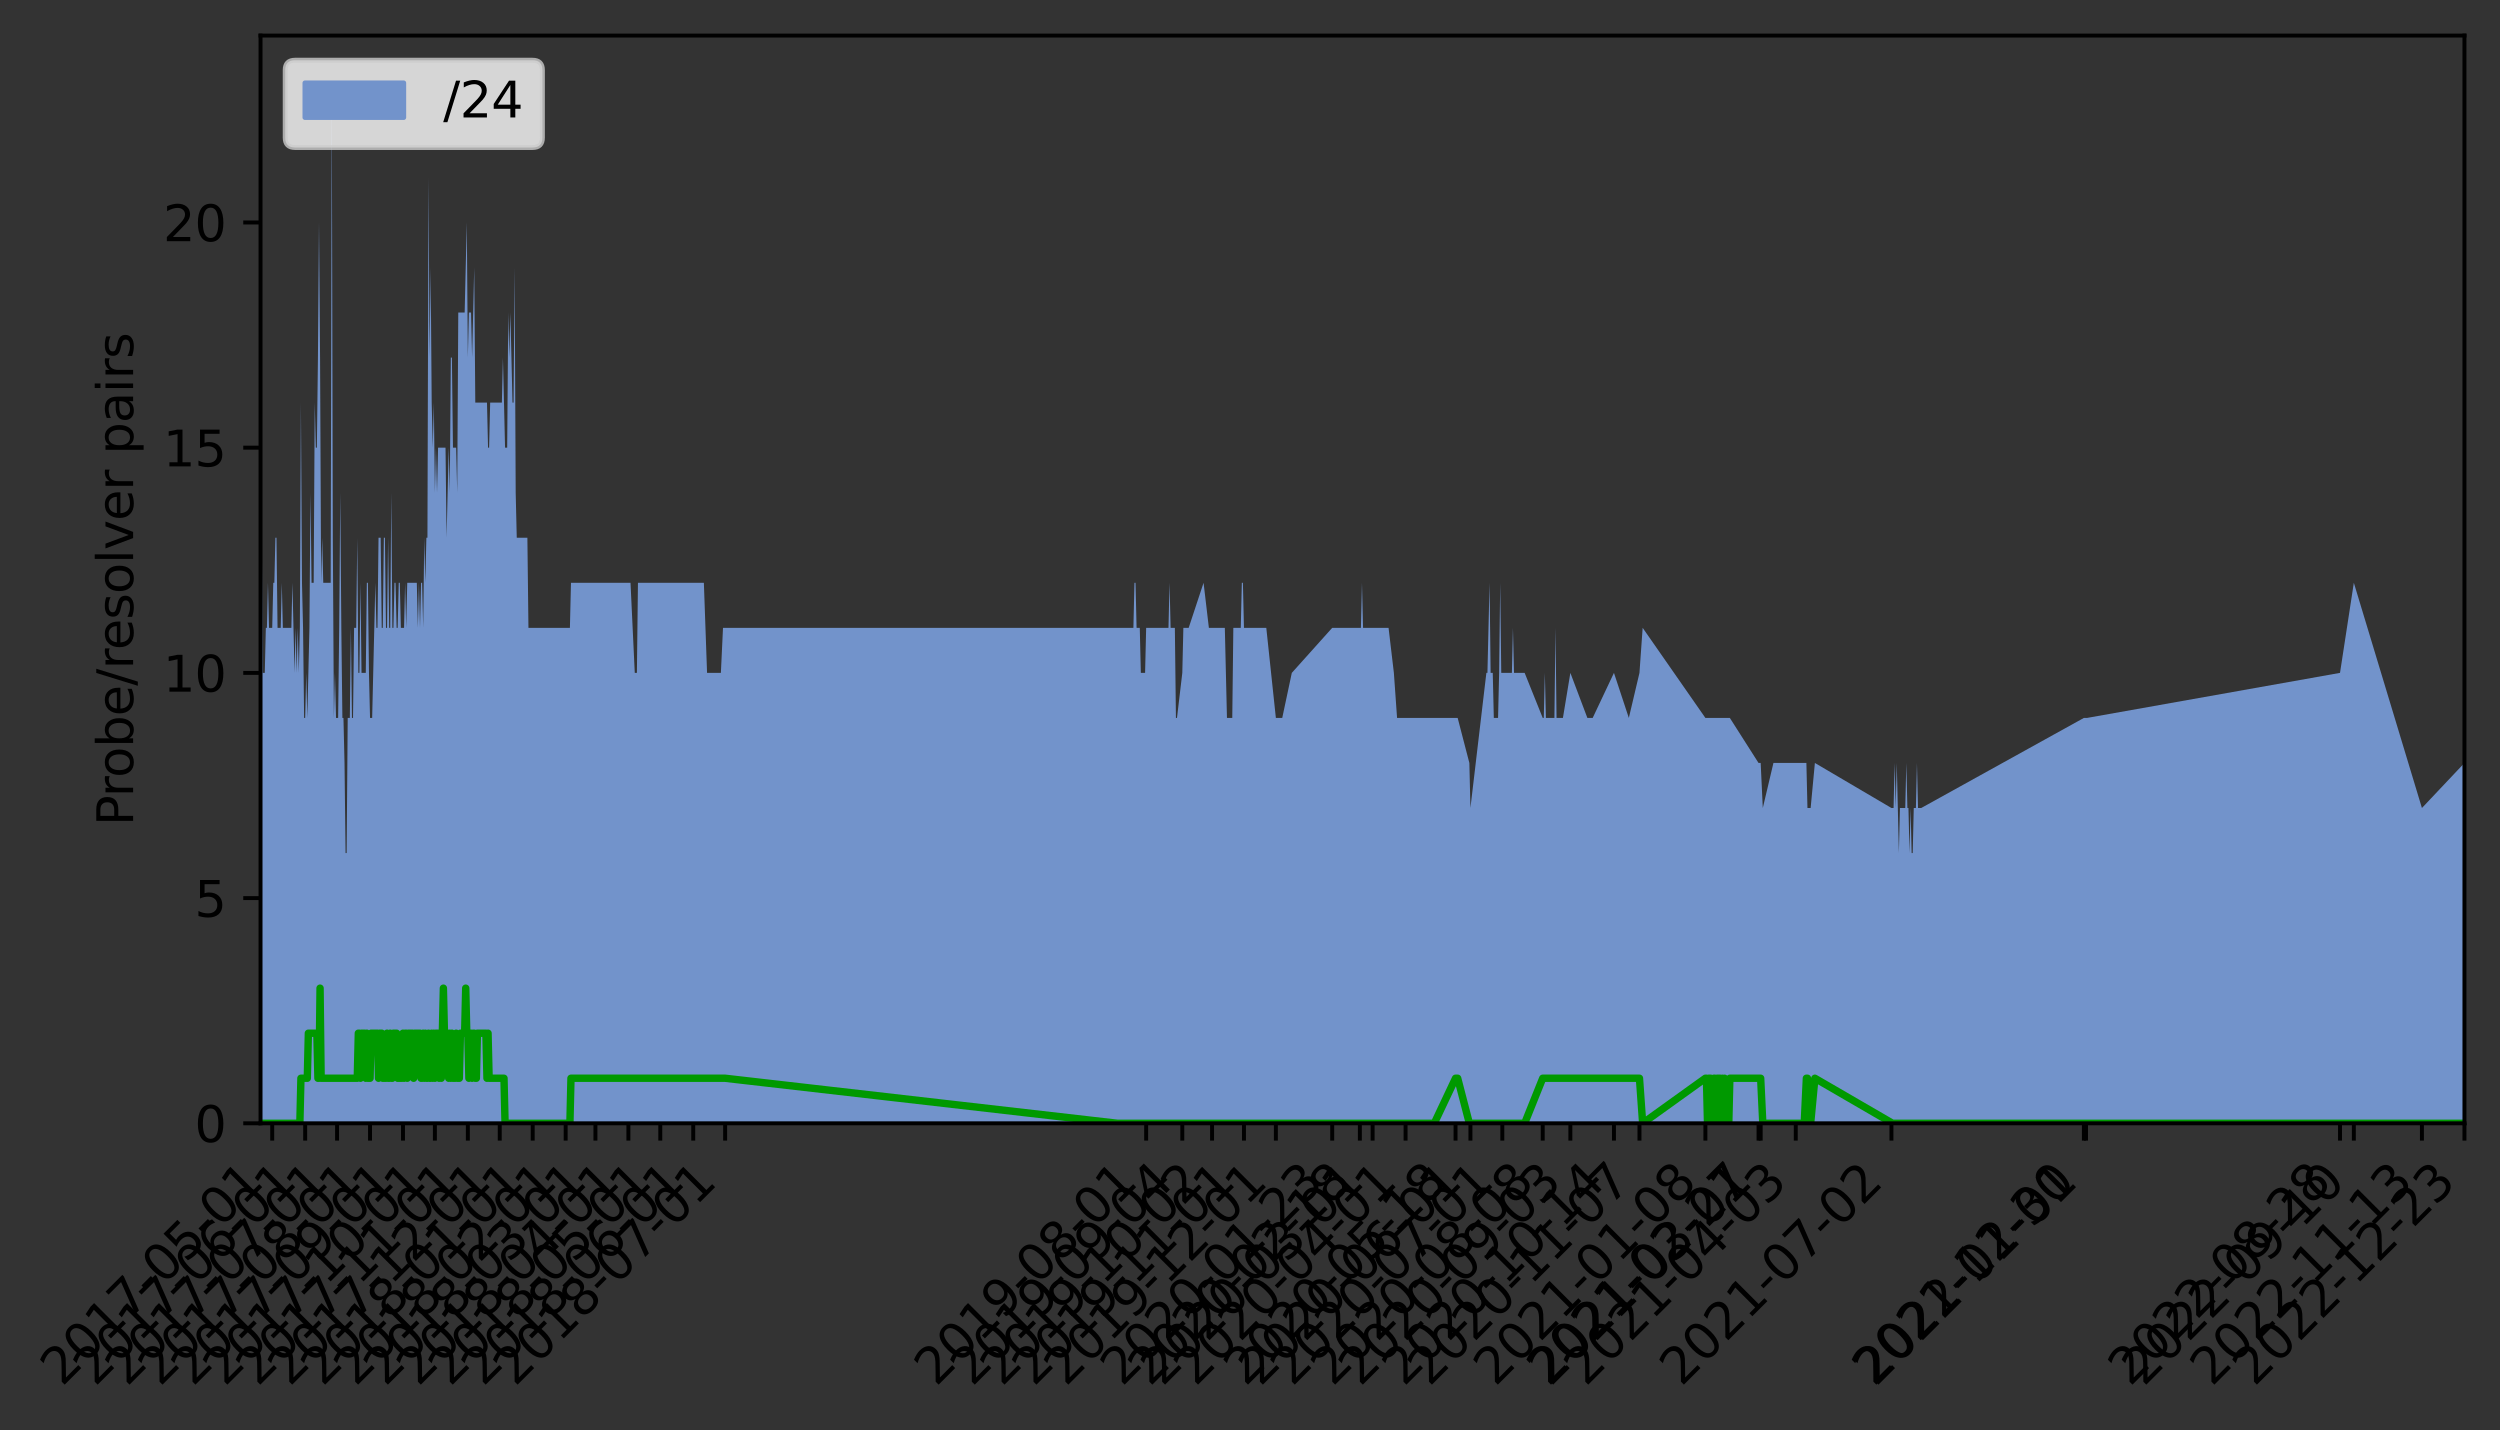
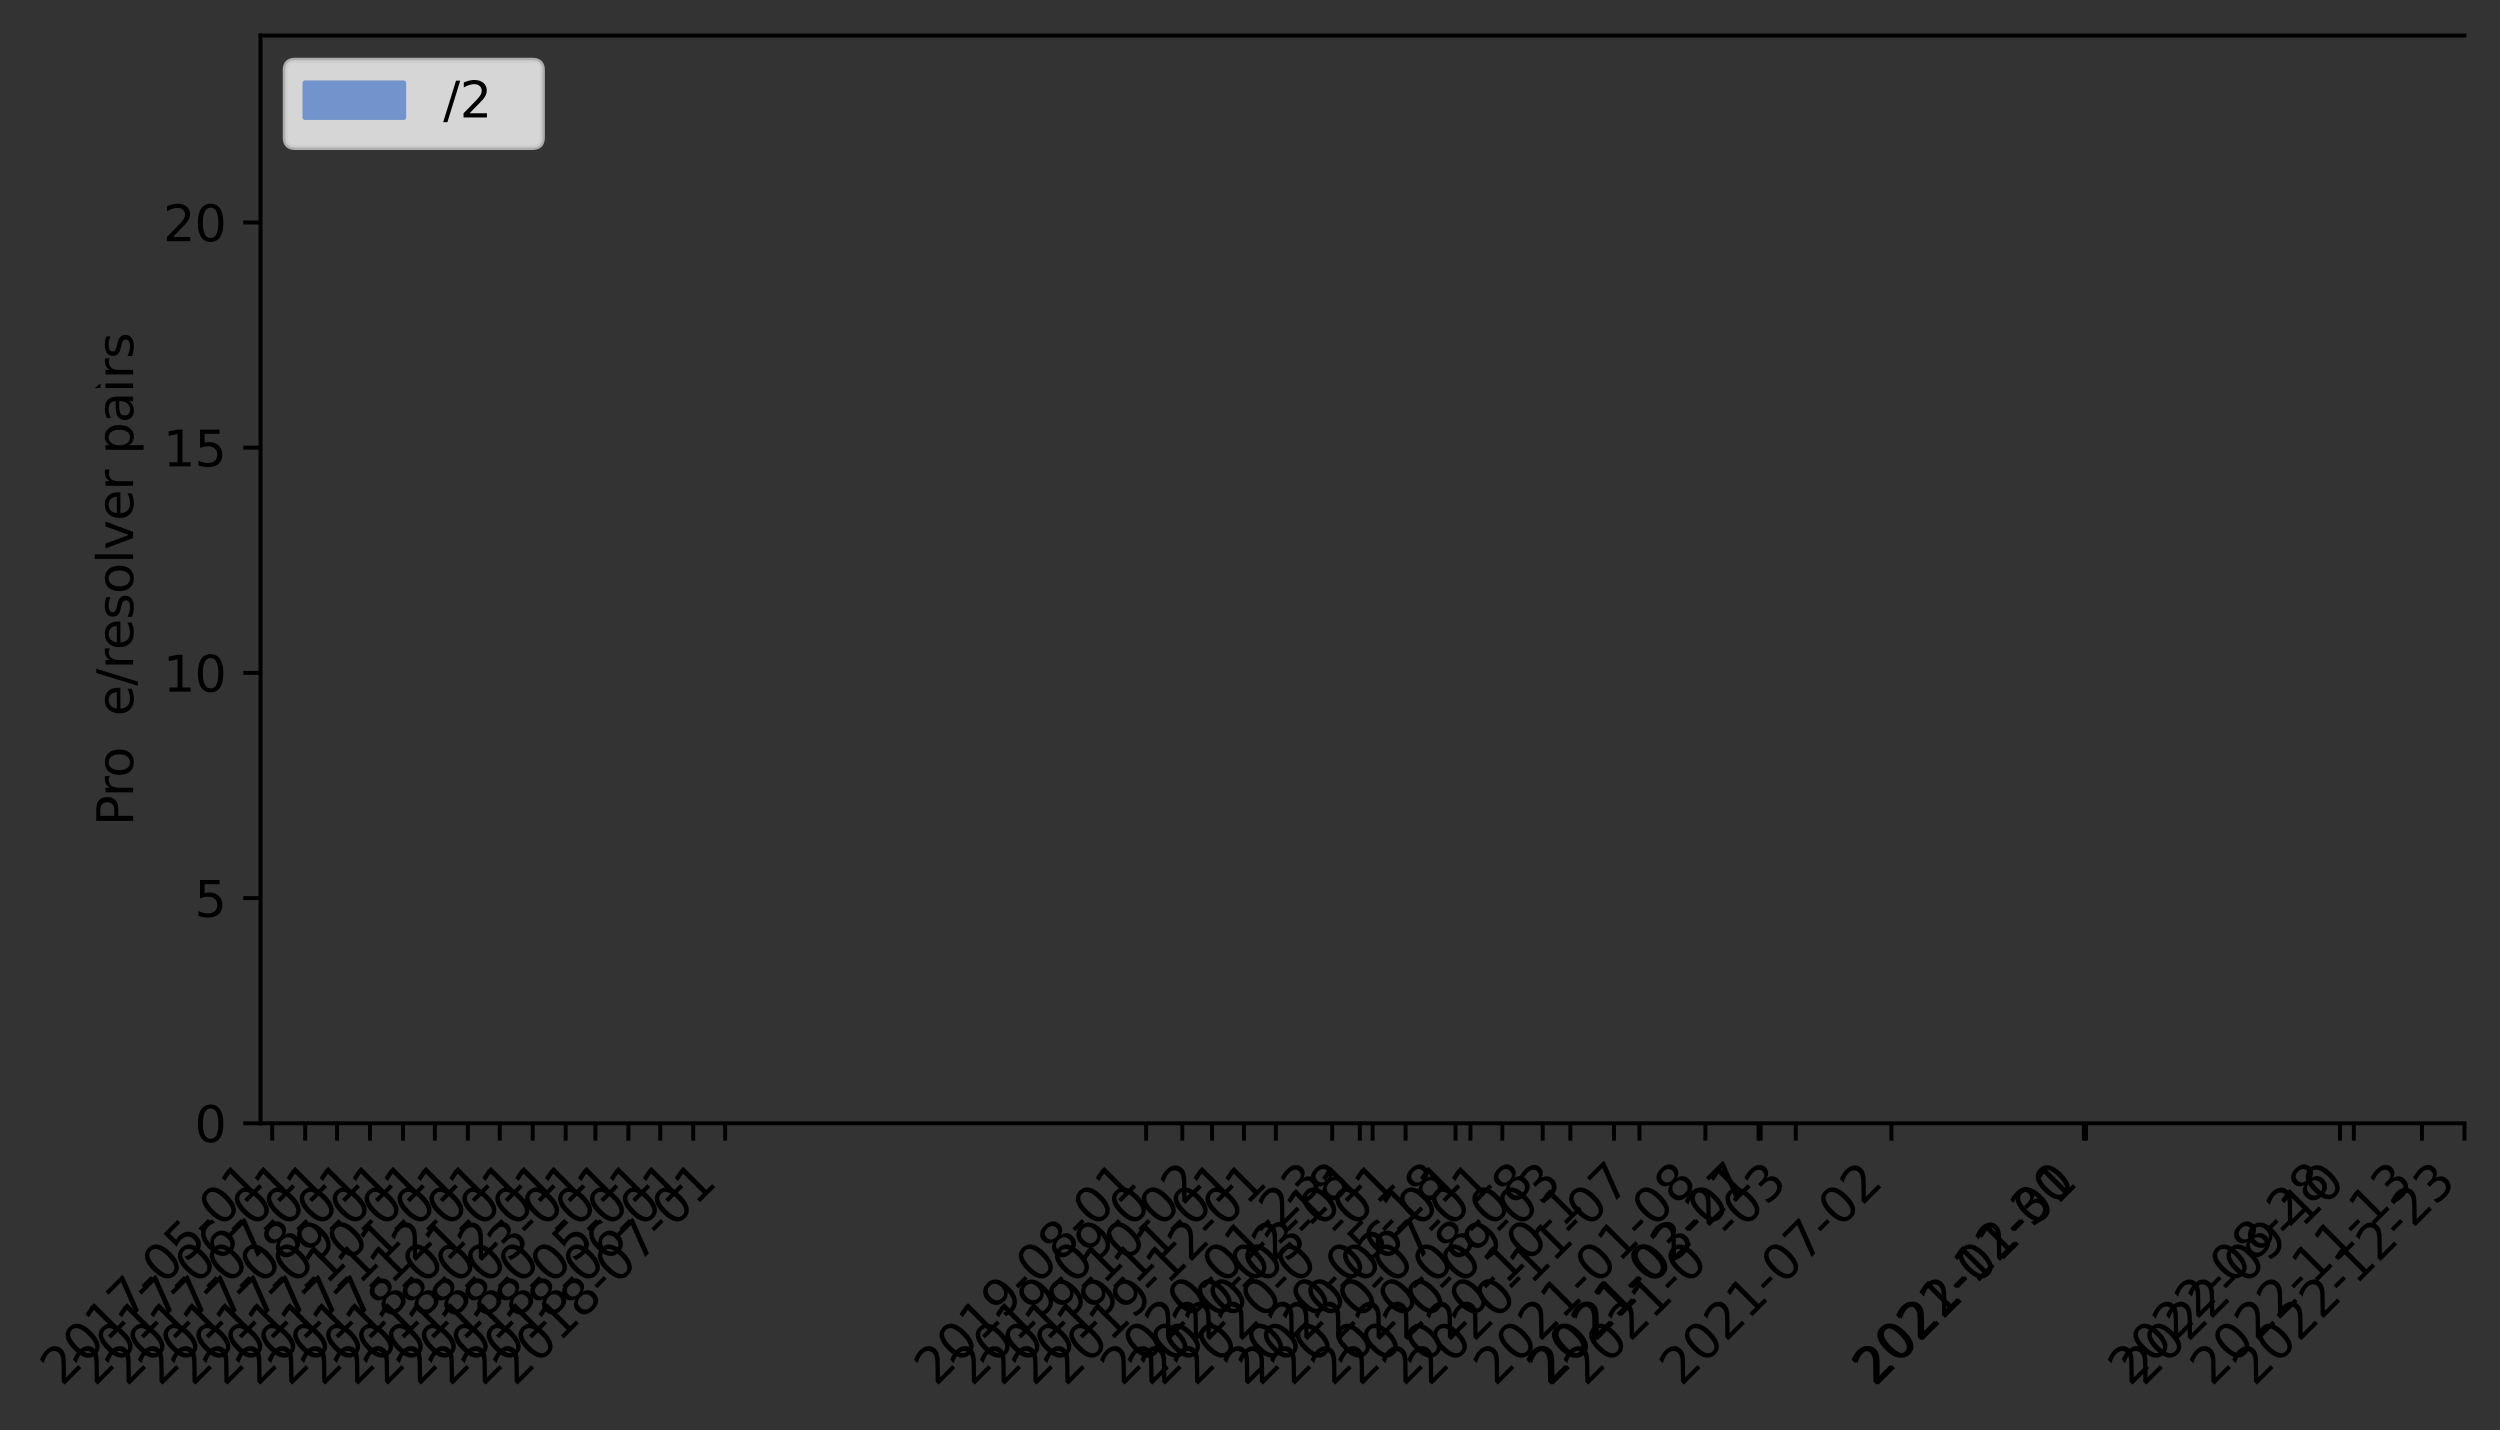
<svg xmlns="http://www.w3.org/2000/svg" xmlns:xlink="http://www.w3.org/1999/xlink" height="289.657pt" version="1.1" viewBox="0 0 506.369 289.657" width="506.369pt">
  <rect x="0" y="0" width="506.369" height="289.657" fill="#333333" stroke="none" />
  <defs>
    <style type="text/css">*{stroke-linecap:butt;stroke-linejoin:round;}</style>
  </defs>
  <g id="figure_1">
    <g id="patch_1">
-       <path d="M 0 289.657  L 506.369 289.657  L 506.369 0  L 0 0  z " style="fill:none;" />
-     </g>
+       </g>
    <g id="axes_1">
      <g id="patch_2">
        <path d="M 52.769 227.52  L 499.169 227.52  L 499.169 7.2  L 52.769 7.2  z " style="fill:none;" />
      </g>
      <g id="PolyCollection_1">
        <path clip-path="url(#pf8e65c909c)" d="M 52.769 145.413  L 52.769 227.52  L 52.984 227.52  L 53.199 227.52  L 53.415 227.52  L 53.63 227.52  L 53.845 227.52  L 54.061 227.52  L 54.276 227.52  L 54.491 227.52  L 54.707 227.52  L 54.922 227.52  L 55.137 227.52  L 55.353 227.52  L 55.568 227.52  L 55.783 227.52  L 55.999 227.52  L 56.214 227.52  L 56.429 227.52  L 56.645 227.52  L 56.86 227.52  L 57.076 227.52  L 57.291 227.52  L 57.506 227.52  L 57.722 227.52  L 57.937 227.52  L 58.152 227.52  L 58.368 227.52  L 58.583 227.52  L 58.798 227.52  L 59.014 227.52  L 59.229 227.52  L 59.444 227.52  L 59.66 227.52  L 59.875 227.52  L 60.09 227.52  L 60.306 227.52  L 60.521 227.52  L 60.736 227.52  L 60.952 227.52  L 61.167 227.52  L 61.382 227.52  L 61.598 227.52  L 61.813 227.52  L 62.028 227.52  L 62.244 227.52  L 62.459 227.52  L 62.674 227.52  L 62.89 227.52  L 63.105 227.52  L 63.321 227.52  L 63.536 227.52  L 63.751 227.52  L 63.967 227.52  L 64.182 227.52  L 64.397 227.52  L 64.613 227.52  L 64.828 227.52  L 65.043 227.52  L 65.259 227.52  L 65.474 227.52  L 65.689 227.52  L 65.905 227.52  L 66.12 227.52  L 66.335 227.52  L 66.551 227.52  L 66.766 227.52  L 66.981 227.52  L 67.197 227.52  L 67.412 227.52  L 67.627 227.52  L 67.843 227.52  L 68.058 227.52  L 68.273 227.52  L 68.489 227.52  L 68.704 227.52  L 68.919 227.52  L 69.135 227.52  L 69.35 227.52  L 69.565 227.52  L 69.781 227.52  L 69.996 227.52  L 70.212 227.52  L 70.427 227.52  L 70.642 227.52  L 70.858 227.52  L 71.073 227.52  L 71.288 227.52  L 71.504 227.52  L 71.719 227.52  L 71.934 227.52  L 72.15 227.52  L 72.365 227.52  L 72.58 227.52  L 72.796 227.52  L 73.011 227.52  L 73.226 227.52  L 73.442 227.52  L 73.657 227.52  L 73.872 227.52  L 74.088 227.52  L 74.303 227.52  L 74.519 227.52  L 74.734 227.52  L 74.949 227.52  L 75.165 227.52  L 75.38 227.52  L 75.595 227.52  L 75.811 227.52  L 76.026 227.52  L 76.241 227.52  L 76.457 227.52  L 76.672 227.52  L 76.887 227.52  L 77.103 227.52  L 77.318 227.52  L 77.533 227.52  L 77.749 227.52  L 77.964 227.52  L 78.179 227.52  L 78.395 227.52  L 78.61 227.52  L 78.825 227.52  L 79.041 227.52  L 79.256 227.52  L 79.471 227.52  L 79.687 227.52  L 79.902 227.52  L 80.117 227.52  L 80.333 227.52  L 80.548 227.52  L 80.764 227.52  L 80.979 227.52  L 81.194 227.52  L 81.41 227.52  L 81.625 227.52  L 81.84 227.52  L 82.056 227.52  L 82.271 227.52  L 82.486 227.52  L 82.702 227.52  L 82.917 227.52  L 83.132 227.52  L 83.348 227.52  L 83.563 227.52  L 83.778 227.52  L 83.994 227.52  L 84.209 227.52  L 84.424 227.52  L 84.64 227.52  L 84.855 227.52  L 85.07 227.52  L 85.286 227.52  L 85.501 227.52  L 85.716 227.52  L 85.932 227.52  L 86.147 227.52  L 86.362 227.52  L 86.578 227.52  L 86.793 227.52  L 87.009 227.52  L 87.224 227.52  L 87.439 227.52  L 87.655 227.52  L 87.87 227.52  L 88.085 227.52  L 88.301 227.52  L 88.516 227.52  L 88.731 227.52  L 88.947 227.52  L 89.162 227.52  L 89.377 227.52  L 89.593 227.52  L 89.808 227.52  L 90.023 227.52  L 90.239 227.52  L 90.454 227.52  L 90.669 227.52  L 90.885 227.52  L 91.1 227.52  L 91.315 227.52  L 91.531 227.52  L 91.746 227.52  L 91.961 227.52  L 92.177 227.52  L 92.392 227.52  L 92.607 227.52  L 92.823 227.52  L 93.038 227.52  L 93.253 227.52  L 93.469 227.52  L 93.684 227.52  L 93.9 227.52  L 94.115 227.52  L 94.33 227.52  L 94.546 227.52  L 94.761 227.52  L 94.976 227.52  L 95.192 227.52  L 95.407 227.52  L 95.622 227.52  L 95.838 227.52  L 96.053 227.52  L 96.268 227.52  L 96.484 227.52  L 96.699 227.52  L 96.914 227.52  L 97.13 227.52  L 97.345 227.52  L 97.56 227.52  L 97.776 227.52  L 97.991 227.52  L 98.206 227.52  L 98.422 227.52  L 98.637 227.52  L 98.852 227.52  L 99.068 227.52  L 99.283 227.52  L 99.498 227.52  L 99.714 227.52  L 99.929 227.52  L 100.145 227.52  L 100.36 227.52  L 100.575 227.52  L 100.791 227.52  L 101.006 227.52  L 101.221 227.52  L 101.437 227.52  L 101.652 227.52  L 101.867 227.52  L 102.083 227.52  L 102.298 227.52  L 102.513 227.52  L 102.729 227.52  L 102.944 227.52  L 103.159 227.52  L 103.375 227.52  L 103.59 227.52  L 103.805 227.52  L 104.021 227.52  L 104.236 227.52  L 104.451 227.52  L 104.667 227.52  L 104.882 227.52  L 105.097 227.52  L 105.313 227.52  L 105.528 227.52  L 105.743 227.52  L 105.959 227.52  L 106.174 227.52  L 106.389 227.52  L 106.605 227.52  L 106.82 227.52  L 107.036 227.52  L 107.251 227.52  L 107.897 227.52  L 108.112 227.52  L 108.328 227.52  L 108.543 227.52  L 108.758 227.52  L 108.974 227.52  L 109.189 227.52  L 109.62 227.52  L 111.558 227.52  L 111.773 227.52  L 111.988 227.52  L 112.204 227.52  L 112.634 227.52  L 112.85 227.52  L 113.065 227.52  L 113.281 227.52  L 113.496 227.52  L 113.711 227.52  L 113.927 227.52  L 114.142 227.52  L 114.357 227.52  L 114.573 227.52  L 114.788 227.52  L 115.003 227.52  L 115.219 227.52  L 115.434 227.52  L 115.649 227.52  L 115.865 227.52  L 116.08 227.52  L 116.295 227.52  L 116.511 227.52  L 116.726 227.52  L 116.941 227.52  L 117.157 227.52  L 117.372 227.52  L 117.587 227.52  L 117.803 227.52  L 118.018 227.52  L 118.233 227.52  L 118.449 227.52  L 118.664 227.52  L 118.879 227.52  L 119.095 227.52  L 119.31 227.52  L 119.525 227.52  L 119.741 227.52  L 119.956 227.52  L 120.172 227.52  L 120.387 227.52  L 120.602 227.52  L 120.818 227.52  L 121.033 227.52  L 121.248 227.52  L 121.464 227.52  L 121.679 227.52  L 121.894 227.52  L 122.11 227.52  L 122.325 227.52  L 122.54 227.52  L 122.756 227.52  L 122.971 227.52  L 123.186 227.52  L 123.402 227.52  L 123.617 227.52  L 123.832 227.52  L 124.048 227.52  L 124.263 227.52  L 124.478 227.52  L 124.694 227.52  L 124.909 227.52  L 125.124 227.52  L 125.34 227.52  L 125.555 227.52  L 125.77 227.52  L 125.986 227.52  L 126.201 227.52  L 126.417 227.52  L 127.063 227.52  L 127.278 227.52  L 127.493 227.52  L 127.709 227.52  L 128.57 227.52  L 128.785 227.52  L 129.001 227.52  L 129.216 227.52  L 129.431 227.52  L 129.647 227.52  L 129.862 227.52  L 130.077 227.52  L 130.293 227.52  L 130.508 227.52  L 130.723 227.52  L 130.939 227.52  L 131.154 227.52  L 131.369 227.52  L 131.585 227.52  L 131.8 227.52  L 132.015 227.52  L 132.231 227.52  L 132.446 227.52  L 132.662 227.52  L 132.877 227.52  L 133.092 227.52  L 133.308 227.52  L 133.523 227.52  L 133.738 227.52  L 133.954 227.52  L 134.169 227.52  L 134.384 227.52  L 134.6 227.52  L 134.815 227.52  L 135.03 227.52  L 135.246 227.52  L 135.461 227.52  L 135.676 227.52  L 135.892 227.52  L 136.107 227.52  L 136.322 227.52  L 136.538 227.52  L 136.753 227.52  L 136.968 227.52  L 137.184 227.52  L 137.399 227.52  L 137.614 227.52  L 137.83 227.52  L 138.045 227.52  L 138.26 227.52  L 138.476 227.52  L 138.691 227.52  L 138.907 227.52  L 139.122 227.52  L 139.337 227.52  L 139.553 227.52  L 139.768 227.52  L 139.983 227.52  L 140.199 227.52  L 140.414 227.52  L 140.629 227.52  L 140.845 227.52  L 141.06 227.52  L 141.275 227.52  L 141.491 227.52  L 141.706 227.52  L 141.921 227.52  L 142.137 227.52  L 142.352 227.52  L 142.567 227.52  L 143.213 227.52  L 144.29 227.52  L 145.151 227.52  L 145.367 227.52  L 145.797 227.52  L 146.013 227.52  L 146.443 227.52  L 146.659 227.52  L 146.874 227.52  L 225.475 227.52  L 225.906 227.52  L 226.121 227.52  L 226.336 227.52  L 226.552 227.52  L 226.767 227.52  L 226.982 227.52  L 227.198 227.52  L 227.413 227.52  L 227.628 227.52  L 228.274 227.52  L 228.49 227.52  L 228.705 227.52  L 228.92 227.52  L 229.136 227.52  L 229.351 227.52  L 229.566 227.52  L 229.782 227.52  L 229.997 227.52  L 230.212 227.52  L 230.428 227.52  L 230.643 227.52  L 230.858 227.52  L 231.074 227.52  L 231.289 227.52  L 231.935 227.52  L 232.151 227.52  L 235.165 227.52  L 235.381 227.52  L 235.596 227.52  L 235.811 227.52  L 236.027 227.52  L 236.242 227.52  L 236.457 227.52  L 236.673 227.52  L 236.888 227.52  L 237.103 227.52  L 237.319 227.52  L 237.534 227.52  L 237.749 227.52  L 237.965 227.52  L 238.18 227.52  L 238.396 227.52  L 239.472 227.52  L 239.688 227.52  L 239.903 227.52  L 240.118 227.52  L 240.549 227.52  L 240.764 227.52  L 243.779 227.52  L 244.856 227.52  L 245.502 227.52  L 245.933 227.52  L 246.148 227.52  L 246.363 227.52  L 246.579 227.52  L 246.794 227.52  L 247.009 227.52  L 247.225 227.52  L 247.44 227.52  L 247.655 227.52  L 247.871 227.52  L 248.086 227.52  L 248.301 227.52  L 248.517 227.52  L 248.732 227.52  L 248.947 227.52  L 249.378 227.52  L 249.593 227.52  L 249.809 227.52  L 250.024 227.52  L 250.239 227.52  L 250.455 227.52  L 250.67 227.52  L 250.885 227.52  L 251.101 227.52  L 251.316 227.52  L 251.532 227.52  L 251.747 227.52  L 251.962 227.52  L 252.178 227.52  L 252.393 227.52  L 252.608 227.52  L 252.824 227.52  L 253.039 227.52  L 253.254 227.52  L 253.47 227.52  L 253.9 227.52  L 254.116 227.52  L 254.331 227.52  L 254.546 227.52  L 254.762 227.52  L 254.977 227.52  L 255.192 227.52  L 255.408 227.52  L 255.623 227.52  L 255.838 227.52  L 256.054 227.52  L 256.269 227.52  L 256.484 227.52  L 258.423 227.52  L 258.853 227.52  L 259.069 227.52  L 259.499 227.52  L 259.715 227.52  L 261.653 227.52  L 269.836 227.52  L 275.435 227.52  L 275.65 227.52  L 275.865 227.52  L 276.081 227.52  L 276.296 227.52  L 276.511 227.52  L 276.727 227.52  L 276.942 227.52  L 277.158 227.52  L 277.373 227.52  L 277.588 227.52  L 277.804 227.52  L 278.019 227.52  L 278.234 227.52  L 278.45 227.52  L 278.665 227.52  L 278.88 227.52  L 279.096 227.52  L 279.311 227.52  L 279.526 227.52  L 279.742 227.52  L 279.957 227.52  L 280.172 227.52  L 280.388 227.52  L 280.603 227.52  L 280.818 227.52  L 281.034 227.52  L 281.249 227.52  L 282.326 227.52  L 282.972 227.52  L 283.187 227.52  L 283.402 227.52  L 283.618 227.52  L 283.833 227.52  L 284.049 227.52  L 284.264 227.52  L 284.479 227.52  L 284.695 227.52  L 284.91 227.52  L 285.125 227.52  L 285.341 227.52  L 285.556 227.52  L 285.771 227.52  L 285.987 227.52  L 286.202 227.52  L 286.417 227.52  L 286.633 227.52  L 286.848 227.52  L 287.063 227.52  L 287.279 227.52  L 287.494 227.52  L 287.709 227.52  L 287.925 227.52  L 288.14 227.52  L 288.355 227.52  L 288.571 227.52  L 288.786 227.52  L 289.001 227.52  L 289.217 227.52  L 289.432 227.52  L 289.647 227.52  L 289.863 227.52  L 290.078 227.52  L 290.294 227.52  L 290.509 227.52  L 294.816 227.52  L 295.031 227.52  L 295.246 227.52  L 297.615 227.52  L 297.831 227.52  L 301.061 227.52  L 301.276 227.52  L 301.491 227.52  L 301.707 227.52  L 301.922 227.52  L 302.137 227.52  L 302.353 227.52  L 302.568 227.52  L 302.783 227.52  L 302.999 227.52  L 303.214 227.52  L 303.43 227.52  L 303.645 227.52  L 303.86 227.52  L 304.076 227.52  L 304.291 227.52  L 304.506 227.52  L 304.722 227.52  L 304.937 227.52  L 305.152 227.52  L 305.368 227.52  L 305.583 227.52  L 305.798 227.52  L 306.014 227.52  L 306.229 227.52  L 306.444 227.52  L 306.66 227.52  L 306.875 227.52  L 307.09 227.52  L 308.813 227.52  L 312.474 227.52  L 312.689 227.52  L 312.905 227.52  L 313.12 227.52  L 313.335 227.52  L 313.551 227.52  L 313.766 227.52  L 313.981 227.52  L 314.197 227.52  L 314.412 227.52  L 314.627 227.52  L 314.843 227.52  L 315.058 227.52  L 315.273 227.52  L 315.489 227.52  L 315.704 227.52  L 315.919 227.52  L 316.135 227.52  L 316.35 227.52  L 316.566 227.52  L 318.073 227.52  L 321.518 227.52  L 321.734 227.52  L 321.949 227.52  L 322.164 227.52  L 322.38 227.52  L 322.595 227.52  L 326.902 227.52  L 329.917 227.52  L 332.07 227.52  L 332.716 227.52  L 345.422 227.52  L 345.637 227.52  L 345.852 227.52  L 346.068 227.52  L 346.283 227.52  L 346.498 227.52  L 346.714 227.52  L 346.929 227.52  L 347.144 227.52  L 347.36 227.52  L 347.573 227.52  L 347.774 227.52  L 348.006 227.52  L 348.221 227.52  L 348.437 227.52  L 348.652 227.52  L 348.867 227.52  L 349.083 227.52  L 349.298 227.52  L 349.513 227.52  L 349.712 227.52  L 349.944 227.52  L 350.159 227.52  L 350.375 227.52  L 356.189 227.52  L 356.62 227.52  L 357.05 227.52  L 359.204 227.52  L 359.85 227.52  L 363.726 227.52  L 365.233 227.52  L 365.449 227.52  L 365.879 227.52  L 366.095 227.52  L 366.741 227.52  L 367.602 227.52  L 383.107 227.52  L 383.322 227.52  L 383.538 227.52  L 383.753 227.52  L 383.968 227.52  L 384.184 227.52  L 384.399 227.52  L 384.614 227.52  L 384.83 227.52  L 385.045 227.52  L 385.26 227.52  L 385.476 227.52  L 385.691 227.52  L 385.906 227.52  L 386.122 227.52  L 386.337 227.52  L 386.552 227.52  L 386.768 227.52  L 386.983 227.52  L 387.198 227.52  L 387.414 227.52  L 387.629 227.52  L 387.845 227.52  L 388.06 227.52  L 388.275 227.52  L 388.491 227.52  L 388.706 227.52  L 388.921 227.52  L 389.137 227.52  L 422.084 227.52  L 422.3 227.52  L 422.515 227.52  L 422.73 227.52  L 473.964 227.52  L 476.764 227.52  L 490.555 227.52  L 499.169 227.52  L 499.169 154.536  L 499.169 154.536  L 490.555 163.659  L 476.764 118.044  L 473.964 136.29  L 422.73 145.413  L 422.515 145.413  L 422.3 145.413  L 422.084 145.413  L 389.137 163.659  L 388.921 163.659  L 388.706 163.659  L 388.491 163.659  L 388.275 154.536  L 388.06 163.659  L 387.845 163.659  L 387.629 163.659  L 387.414 172.782  L 387.198 172.782  L 386.983 163.659  L 386.768 172.782  L 386.552 163.659  L 386.337 163.659  L 386.122 154.536  L 385.906 163.659  L 385.691 163.659  L 385.476 163.659  L 385.26 163.659  L 385.045 163.659  L 384.83 163.659  L 384.614 172.782  L 384.399 163.659  L 384.184 154.536  L 383.968 163.659  L 383.753 154.536  L 383.538 163.659  L 383.322 163.659  L 383.107 163.659  L 367.602 154.536  L 366.741 163.659  L 366.095 163.659  L 365.879 154.536  L 365.449 154.536  L 365.233 154.536  L 363.726 154.536  L 359.85 154.536  L 359.204 154.536  L 357.05 163.659  L 356.62 154.536  L 356.189 154.536  L 350.375 145.413  L 350.159 145.413  L 349.944 145.413  L 349.712 145.413  L 349.513 145.413  L 349.298 145.413  L 349.083 145.413  L 348.867 145.413  L 348.652 145.413  L 348.437 145.413  L 348.221 145.413  L 348.006 145.413  L 347.774 145.413  L 347.573 145.413  L 347.36 145.413  L 347.144 145.413  L 346.929 145.413  L 346.714 145.413  L 346.498 145.413  L 346.283 145.413  L 346.068 145.413  L 345.852 145.413  L 345.637 145.413  L 345.422 145.413  L 332.716 127.167  L 332.07 136.29  L 329.917 145.413  L 326.902 136.29  L 322.595 145.413  L 322.38 145.413  L 322.164 145.413  L 321.949 145.413  L 321.734 145.413  L 321.518 145.413  L 318.073 136.29  L 316.566 145.413  L 316.35 145.413  L 316.135 145.413  L 315.919 145.413  L 315.704 145.413  L 315.489 145.413  L 315.273 145.413  L 315.058 127.167  L 314.843 145.413  L 314.627 145.413  L 314.412 145.413  L 314.197 145.413  L 313.981 145.413  L 313.766 145.413  L 313.551 145.413  L 313.335 145.413  L 313.12 145.413  L 312.905 136.29  L 312.689 145.413  L 312.474 145.413  L 308.813 136.29  L 307.09 136.29  L 306.875 136.29  L 306.66 136.29  L 306.444 127.167  L 306.229 136.29  L 306.014 136.29  L 305.798 136.29  L 305.583 136.29  L 305.368 136.29  L 305.152 136.29  L 304.937 136.29  L 304.722 136.29  L 304.506 136.29  L 304.291 136.29  L 304.076 136.29  L 303.86 118.044  L 303.645 136.29  L 303.43 145.413  L 303.214 145.413  L 302.999 145.413  L 302.783 145.413  L 302.568 145.413  L 302.353 136.29  L 302.137 136.29  L 301.922 136.29  L 301.707 118.044  L 301.491 127.167  L 301.276 136.29  L 301.061 136.29  L 297.831 163.659  L 297.615 154.536  L 295.246 145.413  L 295.031 145.413  L 294.816 145.413  L 290.509 145.413  L 290.294 145.413  L 290.078 145.413  L 289.863 145.413  L 289.647 145.413  L 289.432 145.413  L 289.217 145.413  L 289.001 145.413  L 288.786 145.413  L 288.571 145.413  L 288.355 145.413  L 288.14 145.413  L 287.925 145.413  L 287.709 145.413  L 287.494 145.413  L 287.279 145.413  L 287.063 145.413  L 286.848 145.413  L 286.633 145.413  L 286.417 145.413  L 286.202 145.413  L 285.987 145.413  L 285.771 145.413  L 285.556 145.413  L 285.341 145.413  L 285.125 145.413  L 284.91 145.413  L 284.695 145.413  L 284.479 145.413  L 284.264 145.413  L 284.049 145.413  L 283.833 145.413  L 283.618 145.413  L 283.402 145.413  L 283.187 145.413  L 282.972 145.413  L 282.326 136.29  L 281.249 127.167  L 281.034 127.167  L 280.818 127.167  L 280.603 127.167  L 280.388 127.167  L 280.172 127.167  L 279.957 127.167  L 279.742 127.167  L 279.526 127.167  L 279.311 127.167  L 279.096 127.167  L 278.88 127.167  L 278.665 127.167  L 278.45 127.167  L 278.234 127.167  L 278.019 127.167  L 277.804 127.167  L 277.588 127.167  L 277.373 127.167  L 277.158 127.167  L 276.942 127.167  L 276.727 127.167  L 276.511 127.167  L 276.296 127.167  L 276.081 127.167  L 275.865 118.044  L 275.65 127.167  L 275.435 127.167  L 269.836 127.167  L 261.653 136.29  L 259.715 145.413  L 259.499 145.413  L 259.069 145.413  L 258.853 145.413  L 258.423 145.413  L 256.484 127.167  L 256.269 127.167  L 256.054 127.167  L 255.838 127.167  L 255.623 127.167  L 255.408 127.167  L 255.192 127.167  L 254.977 127.167  L 254.762 127.167  L 254.546 127.167  L 254.331 127.167  L 254.116 127.167  L 253.9 127.167  L 253.47 127.167  L 253.254 127.167  L 253.039 127.167  L 252.824 127.167  L 252.608 127.167  L 252.393 127.167  L 252.178 127.167  L 251.962 127.167  L 251.747 118.044  L 251.532 118.044  L 251.316 127.167  L 251.101 127.167  L 250.885 127.167  L 250.67 127.167  L 250.455 127.167  L 250.239 127.167  L 250.024 127.167  L 249.809 127.167  L 249.593 145.413  L 249.378 145.413  L 248.947 145.413  L 248.732 145.413  L 248.517 145.413  L 248.301 136.29  L 248.086 127.167  L 247.871 127.167  L 247.655 127.167  L 247.44 127.167  L 247.225 127.167  L 247.009 127.167  L 246.794 127.167  L 246.579 127.167  L 246.363 127.167  L 246.148 127.167  L 245.933 127.167  L 245.502 127.167  L 244.856 127.167  L 243.779 118.044  L 240.764 127.167  L 240.549 127.167  L 240.118 127.167  L 239.903 127.167  L 239.688 127.167  L 239.472 136.29  L 238.396 145.413  L 238.18 145.413  L 237.965 127.167  L 237.749 127.167  L 237.534 127.167  L 237.319 127.167  L 237.103 127.167  L 236.888 118.044  L 236.673 127.167  L 236.457 127.167  L 236.242 127.167  L 236.027 127.167  L 235.811 127.167  L 235.596 127.167  L 235.381 127.167  L 235.165 127.167  L 232.151 127.167  L 231.935 136.29  L 231.289 136.29  L 231.074 136.29  L 230.858 127.167  L 230.643 127.167  L 230.428 127.167  L 230.212 127.167  L 229.997 118.044  L 229.782 118.044  L 229.566 127.167  L 229.351 127.167  L 229.136 127.167  L 228.92 127.167  L 228.705 127.167  L 228.49 127.167  L 228.274 127.167  L 227.628 127.167  L 227.413 127.167  L 227.198 127.167  L 226.982 127.167  L 226.767 127.167  L 226.552 127.167  L 226.336 127.167  L 226.121 127.167  L 225.906 127.167  L 225.475 127.167  L 146.874 127.167  L 146.659 127.167  L 146.443 127.167  L 146.013 136.29  L 145.797 136.29  L 145.367 136.29  L 145.151 136.29  L 144.29 136.29  L 143.213 136.29  L 142.567 118.044  L 142.352 118.044  L 142.137 118.044  L 141.921 118.044  L 141.706 118.044  L 141.491 118.044  L 141.275 118.044  L 141.06 118.044  L 140.845 118.044  L 140.629 118.044  L 140.414 118.044  L 140.199 118.044  L 139.983 118.044  L 139.768 118.044  L 139.553 118.044  L 139.337 118.044  L 139.122 118.044  L 138.907 118.044  L 138.691 118.044  L 138.476 118.044  L 138.26 118.044  L 138.045 118.044  L 137.83 118.044  L 137.614 118.044  L 137.399 118.044  L 137.184 118.044  L 136.968 118.044  L 136.753 118.044  L 136.538 118.044  L 136.322 118.044  L 136.107 118.044  L 135.892 118.044  L 135.676 118.044  L 135.461 118.044  L 135.246 118.044  L 135.03 118.044  L 134.815 118.044  L 134.6 118.044  L 134.384 118.044  L 134.169 118.044  L 133.954 118.044  L 133.738 118.044  L 133.523 118.044  L 133.308 118.044  L 133.092 118.044  L 132.877 118.044  L 132.662 118.044  L 132.446 118.044  L 132.231 118.044  L 132.015 118.044  L 131.8 118.044  L 131.585 118.044  L 131.369 118.044  L 131.154 118.044  L 130.939 118.044  L 130.723 118.044  L 130.508 118.044  L 130.293 118.044  L 130.077 118.044  L 129.862 118.044  L 129.647 118.044  L 129.431 118.044  L 129.216 118.044  L 129.001 136.29  L 128.785 136.29  L 128.57 136.29  L 127.709 118.044  L 127.493 118.044  L 127.278 118.044  L 127.063 118.044  L 126.417 118.044  L 126.201 118.044  L 125.986 118.044  L 125.77 118.044  L 125.555 118.044  L 125.34 118.044  L 125.124 118.044  L 124.909 118.044  L 124.694 118.044  L 124.478 118.044  L 124.263 118.044  L 124.048 118.044  L 123.832 118.044  L 123.617 118.044  L 123.402 118.044  L 123.186 118.044  L 122.971 118.044  L 122.756 118.044  L 122.54 118.044  L 122.325 118.044  L 122.11 118.044  L 121.894 118.044  L 121.679 118.044  L 121.464 118.044  L 121.248 118.044  L 121.033 118.044  L 120.818 118.044  L 120.602 118.044  L 120.387 118.044  L 120.172 118.044  L 119.956 118.044  L 119.741 118.044  L 119.525 118.044  L 119.31 118.044  L 119.095 118.044  L 118.879 118.044  L 118.664 118.044  L 118.449 118.044  L 118.233 118.044  L 118.018 118.044  L 117.803 118.044  L 117.587 118.044  L 117.372 118.044  L 117.157 118.044  L 116.941 118.044  L 116.726 118.044  L 116.511 118.044  L 116.295 118.044  L 116.08 118.044  L 115.865 118.044  L 115.649 118.044  L 115.434 127.167  L 115.219 127.167  L 115.003 127.167  L 114.788 127.167  L 114.573 127.167  L 114.357 127.167  L 114.142 127.167  L 113.927 127.167  L 113.711 127.167  L 113.496 127.167  L 113.281 127.167  L 113.065 127.167  L 112.85 127.167  L 112.634 127.167  L 112.204 127.167  L 111.988 127.167  L 111.773 127.167  L 111.558 127.167  L 109.62 127.167  L 109.189 127.167  L 108.974 127.167  L 108.758 127.167  L 108.543 127.167  L 108.328 127.167  L 108.112 127.167  L 107.897 127.167  L 107.251 127.167  L 107.036 127.167  L 106.82 108.921  L 106.605 108.921  L 106.389 108.921  L 106.174 108.921  L 105.959 108.921  L 105.743 108.921  L 105.528 108.921  L 105.313 108.921  L 105.097 108.921  L 104.882 108.921  L 104.667 108.921  L 104.451 99.798  L 104.236 54.183  L 104.021 81.552  L 103.805 81.552  L 103.59 72.429  L 103.375 63.306  L 103.159 72.429  L 102.944 63.306  L 102.729 90.675  L 102.513 90.675  L 102.298 90.675  L 102.083 81.552  L 101.867 72.429  L 101.652 81.552  L 101.437 81.552  L 101.221 81.552  L 101.006 81.552  L 100.791 81.552  L 100.575 81.552  L 100.36 81.552  L 100.145 81.552  L 99.929 81.552  L 99.714 81.552  L 99.498 81.552  L 99.283 81.552  L 99.068 90.675  L 98.852 90.675  L 98.637 81.552  L 98.422 81.552  L 98.206 81.552  L 97.991 81.552  L 97.776 81.552  L 97.56 81.552  L 97.345 81.552  L 97.13 81.552  L 96.914 81.552  L 96.699 81.552  L 96.484 81.552  L 96.268 81.552  L 96.053 54.183  L 95.838 63.306  L 95.622 72.429  L 95.407 63.306  L 95.192 63.306  L 94.976 63.306  L 94.761 72.429  L 94.546 45.06  L 94.33 54.183  L 94.115 63.306  L 93.9 63.306  L 93.684 63.306  L 93.469 63.306  L 93.253 63.306  L 93.038 63.306  L 92.823 63.306  L 92.607 99.798  L 92.392 90.675  L 92.177 90.675  L 91.961 90.675  L 91.746 90.675  L 91.531 72.429  L 91.315 72.429  L 91.1 99.798  L 90.885 90.675  L 90.669 99.798  L 90.454 108.921  L 90.239 90.675  L 90.023 90.675  L 89.808 90.675  L 89.593 90.675  L 89.377 90.675  L 89.162 90.675  L 88.947 90.675  L 88.731 90.675  L 88.516 99.798  L 88.301 90.675  L 88.085 99.798  L 87.87 81.552  L 87.655 90.675  L 87.439 81.552  L 87.224 54.183  L 87.009 72.429  L 86.793 35.937  L 86.578 108.921  L 86.362 108.921  L 86.147 118.044  L 85.932 108.921  L 85.716 127.167  L 85.501 118.044  L 85.286 118.044  L 85.07 127.167  L 84.855 118.044  L 84.64 127.167  L 84.424 118.044  L 84.209 118.044  L 83.994 118.044  L 83.778 118.044  L 83.563 118.044  L 83.348 118.044  L 83.132 118.044  L 82.917 118.044  L 82.702 118.044  L 82.486 118.044  L 82.271 127.167  L 82.056 118.044  L 81.84 127.167  L 81.625 127.167  L 81.41 127.167  L 81.194 127.167  L 80.979 118.044  L 80.764 118.044  L 80.548 127.167  L 80.333 127.167  L 80.117 118.044  L 79.902 118.044  L 79.687 127.167  L 79.471 127.167  L 79.256 99.798  L 79.041 127.167  L 78.825 127.167  L 78.61 108.921  L 78.395 127.167  L 78.179 127.167  L 77.964 108.921  L 77.749 108.921  L 77.533 127.167  L 77.318 127.167  L 77.103 108.921  L 76.887 108.921  L 76.672 108.921  L 76.457 127.167  L 76.241 127.167  L 76.026 118.044  L 75.811 127.167  L 75.595 136.29  L 75.38 145.413  L 75.165 145.413  L 74.949 145.413  L 74.734 136.29  L 74.519 118.044  L 74.303 118.044  L 74.088 136.29  L 73.872 136.29  L 73.657 136.29  L 73.442 136.29  L 73.226 136.29  L 73.011 118.044  L 72.796 136.29  L 72.58 136.29  L 72.365 108.921  L 72.15 127.167  L 71.934 127.167  L 71.719 127.167  L 71.504 145.413  L 71.288 145.413  L 71.073 127.167  L 70.858 145.413  L 70.642 145.413  L 70.427 145.413  L 70.212 172.782  L 69.996 172.782  L 69.781 154.536  L 69.565 145.413  L 69.35 145.413  L 69.135 127.167  L 68.919 99.798  L 68.704 127.167  L 68.489 145.413  L 68.273 145.413  L 68.058 145.413  L 67.843 136.29  L 67.627 145.413  L 67.412 108.921  L 67.197 17.691  L 66.981 118.044  L 66.766 118.044  L 66.551 118.044  L 66.335 118.044  L 66.12 118.044  L 65.905 118.044  L 65.689 118.044  L 65.474 118.044  L 65.259 108.921  L 65.043 118.044  L 64.828 72.429  L 64.613 45.06  L 64.397 72.429  L 64.182 90.675  L 63.967 90.675  L 63.751 81.552  L 63.536 118.044  L 63.321 118.044  L 63.105 118.044  L 62.89 99.798  L 62.674 127.167  L 62.459 136.29  L 62.244 145.413  L 62.028 136.29  L 61.813 145.413  L 61.598 145.413  L 61.382 127.167  L 61.167 118.044  L 60.952 81.552  L 60.736 127.167  L 60.521 136.29  L 60.306 127.167  L 60.09 136.29  L 59.875 127.167  L 59.66 136.29  L 59.444 127.167  L 59.229 118.044  L 59.014 127.167  L 58.798 127.167  L 58.583 127.167  L 58.368 127.167  L 58.152 127.167  L 57.937 127.167  L 57.722 127.167  L 57.506 127.167  L 57.291 127.167  L 57.076 118.044  L 56.86 127.167  L 56.645 127.167  L 56.429 127.167  L 56.214 127.167  L 55.999 108.921  L 55.783 108.921  L 55.568 118.044  L 55.353 118.044  L 55.137 127.167  L 54.922 127.167  L 54.707 127.167  L 54.491 127.167  L 54.276 118.044  L 54.061 127.167  L 53.845 127.167  L 53.63 136.29  L 53.415 136.29  L 53.199 136.29  L 52.984 99.798  L 52.769 145.413  z " style="fill:#7293cb;" />
      </g>
      <g id="matplotlib.axis_1">
        <g id="xtick_1">
          <g id="line2d_1">
            <defs>
              <path d="M 0 0  L 0 3.5  " id="m9d93513486" style="stroke:#000000;stroke-width:0.8;" />
            </defs>
            <g>
              <use style="stroke:#000000;stroke-width:0.8;" x="55.137" xlink:href="#m9d93513486" y="227.52" />
            </g>
          </g>
          <g id="text_1">
            <g transform="translate(12.573 280.987)rotate(-45)scale(0.1 -0.1)">
              <defs>
                <path d="M 1228 531  L 3431 531  L 3431 0  L 469 0  L 469 531  Q 828 903 1448 1529  Q 2069 2156 2228 2338  Q 2531 2678 2651 2914  Q 2772 3150 2772 3378  Q 2772 3750 2511 3984  Q 2250 4219 1831 4219  Q 1534 4219 1204 4116  Q 875 4013 500 3803  L 500 4441  Q 881 4594 1212 4672  Q 1544 4750 1819 4750  Q 2544 4750 2975 4387  Q 3406 4025 3406 3419  Q 3406 3131 3298 2873  Q 3191 2616 2906 2266  Q 2828 2175 2409 1742  Q 1991 1309 1228 531  z " id="DejaVuSans-32" transform="scale(0.016)" />
                <path d="M 2034 4250  Q 1547 4250 1301 3770  Q 1056 3291 1056 2328  Q 1056 1369 1301 889  Q 1547 409 2034 409  Q 2525 409 2770 889  Q 3016 1369 3016 2328  Q 3016 3291 2770 3770  Q 2525 4250 2034 4250  z M 2034 4750  Q 2819 4750 3233 4129  Q 3647 3509 3647 2328  Q 3647 1150 3233 529  Q 2819 -91 2034 -91  Q 1250 -91 836 529  Q 422 1150 422 2328  Q 422 3509 836 4129  Q 1250 4750 2034 4750  z " id="DejaVuSans-30" transform="scale(0.016)" />
                <path d="M 794 531  L 1825 531  L 1825 4091  L 703 3866  L 703 4441  L 1819 4666  L 2450 4666  L 2450 531  L 3481 531  L 3481 0  L 794 0  L 794 531  z " id="DejaVuSans-31" transform="scale(0.016)" />
                <path d="M 525 4666  L 3525 4666  L 3525 4397  L 1831 0  L 1172 0  L 2766 4134  L 525 4134  L 525 4666  z " id="DejaVuSans-37" transform="scale(0.016)" />
                <path d="M 313 2009  L 1997 2009  L 1997 1497  L 313 1497  L 313 2009  z " id="DejaVuSans-2d" transform="scale(0.016)" />
                <path d="M 691 4666  L 3169 4666  L 3169 4134  L 1269 4134  L 1269 2991  Q 1406 3038 1543 3061  Q 1681 3084 1819 3084  Q 2600 3084 3056 2656  Q 3513 2228 3513 1497  Q 3513 744 3044 326  Q 2575 -91 1722 -91  Q 1428 -91 1123 -41  Q 819 9 494 109  L 494 744  Q 775 591 1075 516  Q 1375 441 1709 441  Q 2250 441 2565 725  Q 2881 1009 2881 1497  Q 2881 1984 2565 2268  Q 2250 2553 1709 2553  Q 1456 2553 1204 2497  Q 953 2441 691 2322  L 691 4666  z " id="DejaVuSans-35" transform="scale(0.016)" />
              </defs>
              <use xlink:href="#DejaVuSans-32" />
              <use x="63.623" xlink:href="#DejaVuSans-30" />
              <use x="127.246" xlink:href="#DejaVuSans-31" />
              <use x="190.869" xlink:href="#DejaVuSans-37" />
              <use x="254.492" xlink:href="#DejaVuSans-2d" />
              <use x="290.576" xlink:href="#DejaVuSans-30" />
              <use x="354.199" xlink:href="#DejaVuSans-35" />
              <use x="417.822" xlink:href="#DejaVuSans-2d" />
              <use x="453.906" xlink:href="#DejaVuSans-30" />
              <use x="517.529" xlink:href="#DejaVuSans-31" />
            </g>
          </g>
        </g>
        <g id="xtick_2">
          <g id="line2d_2">
            <g>
              <use style="stroke:#000000;stroke-width:0.8;" x="61.813" xlink:href="#m9d93513486" y="227.52" />
            </g>
          </g>
          <g id="text_2">
            <g transform="translate(19.249 280.987)rotate(-45)scale(0.1 -0.1)">
              <defs>
                <path d="M 2113 2584  Q 1688 2584 1439 2293  Q 1191 2003 1191 1497  Q 1191 994 1439 701  Q 1688 409 2113 409  Q 2538 409 2786 701  Q 3034 994 3034 1497  Q 3034 2003 2786 2293  Q 2538 2584 2113 2584  z M 3366 4563  L 3366 3988  Q 3128 4100 2886 4159  Q 2644 4219 2406 4219  Q 1781 4219 1451 3797  Q 1122 3375 1075 2522  Q 1259 2794 1537 2939  Q 1816 3084 2150 3084  Q 2853 3084 3261 2657  Q 3669 2231 3669 1497  Q 3669 778 3244 343  Q 2819 -91 2113 -91  Q 1303 -91 875 529  Q 447 1150 447 2328  Q 447 3434 972 4092  Q 1497 4750 2381 4750  Q 2619 4750 2861 4703  Q 3103 4656 3366 4563  z " id="DejaVuSans-36" transform="scale(0.016)" />
              </defs>
              <use xlink:href="#DejaVuSans-32" />
              <use x="63.623" xlink:href="#DejaVuSans-30" />
              <use x="127.246" xlink:href="#DejaVuSans-31" />
              <use x="190.869" xlink:href="#DejaVuSans-37" />
              <use x="254.492" xlink:href="#DejaVuSans-2d" />
              <use x="290.576" xlink:href="#DejaVuSans-30" />
              <use x="354.199" xlink:href="#DejaVuSans-36" />
              <use x="417.822" xlink:href="#DejaVuSans-2d" />
              <use x="453.906" xlink:href="#DejaVuSans-30" />
              <use x="517.529" xlink:href="#DejaVuSans-31" />
            </g>
          </g>
        </g>
        <g id="xtick_3">
          <g id="line2d_3">
            <g>
              <use style="stroke:#000000;stroke-width:0.8;" x="68.273" xlink:href="#m9d93513486" y="227.52" />
            </g>
          </g>
          <g id="text_3">
            <g transform="translate(25.709 280.987)rotate(-45)scale(0.1 -0.1)">
              <use xlink:href="#DejaVuSans-32" />
              <use x="63.623" xlink:href="#DejaVuSans-30" />
              <use x="127.246" xlink:href="#DejaVuSans-31" />
              <use x="190.869" xlink:href="#DejaVuSans-37" />
              <use x="254.492" xlink:href="#DejaVuSans-2d" />
              <use x="290.576" xlink:href="#DejaVuSans-30" />
              <use x="354.199" xlink:href="#DejaVuSans-37" />
              <use x="417.822" xlink:href="#DejaVuSans-2d" />
              <use x="453.906" xlink:href="#DejaVuSans-30" />
              <use x="517.529" xlink:href="#DejaVuSans-31" />
            </g>
          </g>
        </g>
        <g id="xtick_4">
          <g id="line2d_4">
            <g>
              <use style="stroke:#000000;stroke-width:0.8;" x="74.949" xlink:href="#m9d93513486" y="227.52" />
            </g>
          </g>
          <g id="text_4">
            <g transform="translate(32.385 280.987)rotate(-45)scale(0.1 -0.1)">
              <defs>
                <path d="M 2034 2216  Q 1584 2216 1326 1975  Q 1069 1734 1069 1313  Q 1069 891 1326 650  Q 1584 409 2034 409  Q 2484 409 2743 651  Q 3003 894 3003 1313  Q 3003 1734 2745 1975  Q 2488 2216 2034 2216  z M 1403 2484  Q 997 2584 770 2862  Q 544 3141 544 3541  Q 544 4100 942 4425  Q 1341 4750 2034 4750  Q 2731 4750 3128 4425  Q 3525 4100 3525 3541  Q 3525 3141 3298 2862  Q 3072 2584 2669 2484  Q 3125 2378 3379 2068  Q 3634 1759 3634 1313  Q 3634 634 3220 271  Q 2806 -91 2034 -91  Q 1263 -91 848 271  Q 434 634 434 1313  Q 434 1759 690 2068  Q 947 2378 1403 2484  z M 1172 3481  Q 1172 3119 1398 2916  Q 1625 2713 2034 2713  Q 2441 2713 2670 2916  Q 2900 3119 2900 3481  Q 2900 3844 2670 4047  Q 2441 4250 2034 4250  Q 1625 4250 1398 4047  Q 1172 3844 1172 3481  z " id="DejaVuSans-38" transform="scale(0.016)" />
              </defs>
              <use xlink:href="#DejaVuSans-32" />
              <use x="63.623" xlink:href="#DejaVuSans-30" />
              <use x="127.246" xlink:href="#DejaVuSans-31" />
              <use x="190.869" xlink:href="#DejaVuSans-37" />
              <use x="254.492" xlink:href="#DejaVuSans-2d" />
              <use x="290.576" xlink:href="#DejaVuSans-30" />
              <use x="354.199" xlink:href="#DejaVuSans-38" />
              <use x="417.822" xlink:href="#DejaVuSans-2d" />
              <use x="453.906" xlink:href="#DejaVuSans-30" />
              <use x="517.529" xlink:href="#DejaVuSans-31" />
            </g>
          </g>
        </g>
        <g id="xtick_5">
          <g id="line2d_5">
            <g>
              <use style="stroke:#000000;stroke-width:0.8;" x="81.625" xlink:href="#m9d93513486" y="227.52" />
            </g>
          </g>
          <g id="text_5">
            <g transform="translate(39.06 280.987)rotate(-45)scale(0.1 -0.1)">
              <defs>
                <path d="M 703 97  L 703 672  Q 941 559 1184 500  Q 1428 441 1663 441  Q 2288 441 2617 861  Q 2947 1281 2994 2138  Q 2813 1869 2534 1725  Q 2256 1581 1919 1581  Q 1219 1581 811 2004  Q 403 2428 403 3163  Q 403 3881 828 4315  Q 1253 4750 1959 4750  Q 2769 4750 3195 4129  Q 3622 3509 3622 2328  Q 3622 1225 3098 567  Q 2575 -91 1691 -91  Q 1453 -91 1209 -44  Q 966 3 703 97  z M 1959 2075  Q 2384 2075 2632 2365  Q 2881 2656 2881 3163  Q 2881 3666 2632 3958  Q 2384 4250 1959 4250  Q 1534 4250 1286 3958  Q 1038 3666 1038 3163  Q 1038 2656 1286 2365  Q 1534 2075 1959 2075  z " id="DejaVuSans-39" transform="scale(0.016)" />
              </defs>
              <use xlink:href="#DejaVuSans-32" />
              <use x="63.623" xlink:href="#DejaVuSans-30" />
              <use x="127.246" xlink:href="#DejaVuSans-31" />
              <use x="190.869" xlink:href="#DejaVuSans-37" />
              <use x="254.492" xlink:href="#DejaVuSans-2d" />
              <use x="290.576" xlink:href="#DejaVuSans-30" />
              <use x="354.199" xlink:href="#DejaVuSans-39" />
              <use x="417.822" xlink:href="#DejaVuSans-2d" />
              <use x="453.906" xlink:href="#DejaVuSans-30" />
              <use x="517.529" xlink:href="#DejaVuSans-31" />
            </g>
          </g>
        </g>
        <g id="xtick_6">
          <g id="line2d_6">
            <g>
              <use style="stroke:#000000;stroke-width:0.8;" x="88.085" xlink:href="#m9d93513486" y="227.52" />
            </g>
          </g>
          <g id="text_6">
            <g transform="translate(45.521 280.987)rotate(-45)scale(0.1 -0.1)">
              <use xlink:href="#DejaVuSans-32" />
              <use x="63.623" xlink:href="#DejaVuSans-30" />
              <use x="127.246" xlink:href="#DejaVuSans-31" />
              <use x="190.869" xlink:href="#DejaVuSans-37" />
              <use x="254.492" xlink:href="#DejaVuSans-2d" />
              <use x="290.576" xlink:href="#DejaVuSans-31" />
              <use x="354.199" xlink:href="#DejaVuSans-30" />
              <use x="417.822" xlink:href="#DejaVuSans-2d" />
              <use x="453.906" xlink:href="#DejaVuSans-30" />
              <use x="517.529" xlink:href="#DejaVuSans-31" />
            </g>
          </g>
        </g>
        <g id="xtick_7">
          <g id="line2d_7">
            <g>
              <use style="stroke:#000000;stroke-width:0.8;" x="94.761" xlink:href="#m9d93513486" y="227.52" />
            </g>
          </g>
          <g id="text_7">
            <g transform="translate(52.196 280.987)rotate(-45)scale(0.1 -0.1)">
              <use xlink:href="#DejaVuSans-32" />
              <use x="63.623" xlink:href="#DejaVuSans-30" />
              <use x="127.246" xlink:href="#DejaVuSans-31" />
              <use x="190.869" xlink:href="#DejaVuSans-37" />
              <use x="254.492" xlink:href="#DejaVuSans-2d" />
              <use x="290.576" xlink:href="#DejaVuSans-31" />
              <use x="354.199" xlink:href="#DejaVuSans-31" />
              <use x="417.822" xlink:href="#DejaVuSans-2d" />
              <use x="453.906" xlink:href="#DejaVuSans-30" />
              <use x="517.529" xlink:href="#DejaVuSans-31" />
            </g>
          </g>
        </g>
        <g id="xtick_8">
          <g id="line2d_8">
            <g>
              <use style="stroke:#000000;stroke-width:0.8;" x="101.221" xlink:href="#m9d93513486" y="227.52" />
            </g>
          </g>
          <g id="text_8">
            <g transform="translate(58.657 280.987)rotate(-45)scale(0.1 -0.1)">
              <use xlink:href="#DejaVuSans-32" />
              <use x="63.623" xlink:href="#DejaVuSans-30" />
              <use x="127.246" xlink:href="#DejaVuSans-31" />
              <use x="190.869" xlink:href="#DejaVuSans-37" />
              <use x="254.492" xlink:href="#DejaVuSans-2d" />
              <use x="290.576" xlink:href="#DejaVuSans-31" />
              <use x="354.199" xlink:href="#DejaVuSans-32" />
              <use x="417.822" xlink:href="#DejaVuSans-2d" />
              <use x="453.906" xlink:href="#DejaVuSans-30" />
              <use x="517.529" xlink:href="#DejaVuSans-31" />
            </g>
          </g>
        </g>
        <g id="xtick_9">
          <g id="line2d_9">
            <g>
              <use style="stroke:#000000;stroke-width:0.8;" x="107.897" xlink:href="#m9d93513486" y="227.52" />
            </g>
          </g>
          <g id="text_9">
            <g transform="translate(65.332 280.987)rotate(-45)scale(0.1 -0.1)">
              <use xlink:href="#DejaVuSans-32" />
              <use x="63.623" xlink:href="#DejaVuSans-30" />
              <use x="127.246" xlink:href="#DejaVuSans-31" />
              <use x="190.869" xlink:href="#DejaVuSans-38" />
              <use x="254.492" xlink:href="#DejaVuSans-2d" />
              <use x="290.576" xlink:href="#DejaVuSans-30" />
              <use x="354.199" xlink:href="#DejaVuSans-31" />
              <use x="417.822" xlink:href="#DejaVuSans-2d" />
              <use x="453.906" xlink:href="#DejaVuSans-30" />
              <use x="517.529" xlink:href="#DejaVuSans-31" />
            </g>
          </g>
        </g>
        <g id="xtick_10">
          <g id="line2d_10">
            <g>
              <use style="stroke:#000000;stroke-width:0.8;" x="114.573" xlink:href="#m9d93513486" y="227.52" />
            </g>
          </g>
          <g id="text_10">
            <g transform="translate(72.008 280.987)rotate(-45)scale(0.1 -0.1)">
              <use xlink:href="#DejaVuSans-32" />
              <use x="63.623" xlink:href="#DejaVuSans-30" />
              <use x="127.246" xlink:href="#DejaVuSans-31" />
              <use x="190.869" xlink:href="#DejaVuSans-38" />
              <use x="254.492" xlink:href="#DejaVuSans-2d" />
              <use x="290.576" xlink:href="#DejaVuSans-30" />
              <use x="354.199" xlink:href="#DejaVuSans-32" />
              <use x="417.822" xlink:href="#DejaVuSans-2d" />
              <use x="453.906" xlink:href="#DejaVuSans-30" />
              <use x="517.529" xlink:href="#DejaVuSans-31" />
            </g>
          </g>
        </g>
        <g id="xtick_11">
          <g id="line2d_11">
            <g>
              <use style="stroke:#000000;stroke-width:0.8;" x="120.602" xlink:href="#m9d93513486" y="227.52" />
            </g>
          </g>
          <g id="text_11">
            <g transform="translate(78.038 280.987)rotate(-45)scale(0.1 -0.1)">
              <defs>
                <path d="M 2597 2516  Q 3050 2419 3304 2112  Q 3559 1806 3559 1356  Q 3559 666 3084 287  Q 2609 -91 1734 -91  Q 1441 -91 1130 -33  Q 819 25 488 141  L 488 750  Q 750 597 1062 519  Q 1375 441 1716 441  Q 2309 441 2620 675  Q 2931 909 2931 1356  Q 2931 1769 2642 2001  Q 2353 2234 1838 2234  L 1294 2234  L 1294 2753  L 1863 2753  Q 2328 2753 2575 2939  Q 2822 3125 2822 3475  Q 2822 3834 2567 4026  Q 2313 4219 1838 4219  Q 1578 4219 1281 4162  Q 984 4106 628 3988  L 628 4550  Q 988 4650 1302 4700  Q 1616 4750 1894 4750  Q 2613 4750 3031 4423  Q 3450 4097 3450 3541  Q 3450 3153 3228 2886  Q 3006 2619 2597 2516  z " id="DejaVuSans-33" transform="scale(0.016)" />
              </defs>
              <use xlink:href="#DejaVuSans-32" />
              <use x="63.623" xlink:href="#DejaVuSans-30" />
              <use x="127.246" xlink:href="#DejaVuSans-31" />
              <use x="190.869" xlink:href="#DejaVuSans-38" />
              <use x="254.492" xlink:href="#DejaVuSans-2d" />
              <use x="290.576" xlink:href="#DejaVuSans-30" />
              <use x="354.199" xlink:href="#DejaVuSans-33" />
              <use x="417.822" xlink:href="#DejaVuSans-2d" />
              <use x="453.906" xlink:href="#DejaVuSans-30" />
              <use x="517.529" xlink:href="#DejaVuSans-31" />
            </g>
          </g>
        </g>
        <g id="xtick_12">
          <g id="line2d_12">
            <g>
              <use style="stroke:#000000;stroke-width:0.8;" x="127.278" xlink:href="#m9d93513486" y="227.52" />
            </g>
          </g>
          <g id="text_12">
            <g transform="translate(84.713 280.987)rotate(-45)scale(0.1 -0.1)">
              <defs>
-                 <path d="M 2419 4116  L 825 1625  L 2419 1625  L 2419 4116  z M 2253 4666  L 3047 4666  L 3047 1625  L 3713 1625  L 3713 1100  L 3047 1100  L 3047 0  L 2419 0  L 2419 1100  L 313 1100  L 313 1709  L 2253 4666  z " id="DejaVuSans-34" transform="scale(0.016)" />
-               </defs>
+                 </defs>
              <use xlink:href="#DejaVuSans-32" />
              <use x="63.623" xlink:href="#DejaVuSans-30" />
              <use x="127.246" xlink:href="#DejaVuSans-31" />
              <use x="190.869" xlink:href="#DejaVuSans-38" />
              <use x="254.492" xlink:href="#DejaVuSans-2d" />
              <use x="290.576" xlink:href="#DejaVuSans-30" />
              <use x="354.199" xlink:href="#DejaVuSans-34" />
              <use x="417.822" xlink:href="#DejaVuSans-2d" />
              <use x="453.906" xlink:href="#DejaVuSans-30" />
              <use x="517.529" xlink:href="#DejaVuSans-31" />
            </g>
          </g>
        </g>
        <g id="xtick_13">
          <g id="line2d_13">
            <g>
              <use style="stroke:#000000;stroke-width:0.8;" x="133.738" xlink:href="#m9d93513486" y="227.52" />
            </g>
          </g>
          <g id="text_13">
            <g transform="translate(91.174 280.987)rotate(-45)scale(0.1 -0.1)">
              <use xlink:href="#DejaVuSans-32" />
              <use x="63.623" xlink:href="#DejaVuSans-30" />
              <use x="127.246" xlink:href="#DejaVuSans-31" />
              <use x="190.869" xlink:href="#DejaVuSans-38" />
              <use x="254.492" xlink:href="#DejaVuSans-2d" />
              <use x="290.576" xlink:href="#DejaVuSans-30" />
              <use x="354.199" xlink:href="#DejaVuSans-35" />
              <use x="417.822" xlink:href="#DejaVuSans-2d" />
              <use x="453.906" xlink:href="#DejaVuSans-30" />
              <use x="517.529" xlink:href="#DejaVuSans-31" />
            </g>
          </g>
        </g>
        <g id="xtick_14">
          <g id="line2d_14">
            <g>
              <use style="stroke:#000000;stroke-width:0.8;" x="140.414" xlink:href="#m9d93513486" y="227.52" />
            </g>
          </g>
          <g id="text_14">
            <g transform="translate(97.849 280.987)rotate(-45)scale(0.1 -0.1)">
              <use xlink:href="#DejaVuSans-32" />
              <use x="63.623" xlink:href="#DejaVuSans-30" />
              <use x="127.246" xlink:href="#DejaVuSans-31" />
              <use x="190.869" xlink:href="#DejaVuSans-38" />
              <use x="254.492" xlink:href="#DejaVuSans-2d" />
              <use x="290.576" xlink:href="#DejaVuSans-30" />
              <use x="354.199" xlink:href="#DejaVuSans-36" />
              <use x="417.822" xlink:href="#DejaVuSans-2d" />
              <use x="453.906" xlink:href="#DejaVuSans-30" />
              <use x="517.529" xlink:href="#DejaVuSans-31" />
            </g>
          </g>
        </g>
        <g id="xtick_15">
          <g id="line2d_15">
            <g>
              <use style="stroke:#000000;stroke-width:0.8;" x="146.874" xlink:href="#m9d93513486" y="227.52" />
            </g>
          </g>
          <g id="text_15">
            <g transform="translate(104.31 280.987)rotate(-45)scale(0.1 -0.1)">
              <use xlink:href="#DejaVuSans-32" />
              <use x="63.623" xlink:href="#DejaVuSans-30" />
              <use x="127.246" xlink:href="#DejaVuSans-31" />
              <use x="190.869" xlink:href="#DejaVuSans-38" />
              <use x="254.492" xlink:href="#DejaVuSans-2d" />
              <use x="290.576" xlink:href="#DejaVuSans-30" />
              <use x="354.199" xlink:href="#DejaVuSans-37" />
              <use x="417.822" xlink:href="#DejaVuSans-2d" />
              <use x="453.906" xlink:href="#DejaVuSans-30" />
              <use x="517.529" xlink:href="#DejaVuSans-31" />
            </g>
          </g>
        </g>
        <g id="xtick_16">
          <g id="line2d_16">
            <g>
              <use style="stroke:#000000;stroke-width:0.8;" x="232.151" xlink:href="#m9d93513486" y="227.52" />
            </g>
          </g>
          <g id="text_16">
            <g transform="translate(189.586 280.987)rotate(-45)scale(0.1 -0.1)">
              <use xlink:href="#DejaVuSans-32" />
              <use x="63.623" xlink:href="#DejaVuSans-30" />
              <use x="127.246" xlink:href="#DejaVuSans-31" />
              <use x="190.869" xlink:href="#DejaVuSans-39" />
              <use x="254.492" xlink:href="#DejaVuSans-2d" />
              <use x="290.576" xlink:href="#DejaVuSans-30" />
              <use x="354.199" xlink:href="#DejaVuSans-38" />
              <use x="417.822" xlink:href="#DejaVuSans-2d" />
              <use x="453.906" xlink:href="#DejaVuSans-30" />
              <use x="517.529" xlink:href="#DejaVuSans-31" />
            </g>
          </g>
        </g>
        <g id="xtick_17">
          <g id="line2d_17">
            <g>
              <use style="stroke:#000000;stroke-width:0.8;" x="239.472" xlink:href="#m9d93513486" y="227.52" />
            </g>
          </g>
          <g id="text_17">
            <g transform="translate(196.908 280.987)rotate(-45)scale(0.1 -0.1)">
              <use xlink:href="#DejaVuSans-32" />
              <use x="63.623" xlink:href="#DejaVuSans-30" />
              <use x="127.246" xlink:href="#DejaVuSans-31" />
              <use x="190.869" xlink:href="#DejaVuSans-39" />
              <use x="254.492" xlink:href="#DejaVuSans-2d" />
              <use x="290.576" xlink:href="#DejaVuSans-30" />
              <use x="354.199" xlink:href="#DejaVuSans-39" />
              <use x="417.822" xlink:href="#DejaVuSans-2d" />
              <use x="453.906" xlink:href="#DejaVuSans-30" />
              <use x="517.529" xlink:href="#DejaVuSans-34" />
            </g>
          </g>
        </g>
        <g id="xtick_18">
          <g id="line2d_18">
            <g>
              <use style="stroke:#000000;stroke-width:0.8;" x="245.502" xlink:href="#m9d93513486" y="227.52" />
            </g>
          </g>
          <g id="text_18">
            <g transform="translate(202.937 280.987)rotate(-45)scale(0.1 -0.1)">
              <use xlink:href="#DejaVuSans-32" />
              <use x="63.623" xlink:href="#DejaVuSans-30" />
              <use x="127.246" xlink:href="#DejaVuSans-31" />
              <use x="190.869" xlink:href="#DejaVuSans-39" />
              <use x="254.492" xlink:href="#DejaVuSans-2d" />
              <use x="290.576" xlink:href="#DejaVuSans-31" />
              <use x="354.199" xlink:href="#DejaVuSans-30" />
              <use x="417.822" xlink:href="#DejaVuSans-2d" />
              <use x="453.906" xlink:href="#DejaVuSans-30" />
              <use x="517.529" xlink:href="#DejaVuSans-32" />
            </g>
          </g>
        </g>
        <g id="xtick_19">
          <g id="line2d_19">
            <g>
              <use style="stroke:#000000;stroke-width:0.8;" x="251.962" xlink:href="#m9d93513486" y="227.52" />
            </g>
          </g>
          <g id="text_19">
            <g transform="translate(209.398 280.987)rotate(-45)scale(0.1 -0.1)">
              <use xlink:href="#DejaVuSans-32" />
              <use x="63.623" xlink:href="#DejaVuSans-30" />
              <use x="127.246" xlink:href="#DejaVuSans-31" />
              <use x="190.869" xlink:href="#DejaVuSans-39" />
              <use x="254.492" xlink:href="#DejaVuSans-2d" />
              <use x="290.576" xlink:href="#DejaVuSans-31" />
              <use x="354.199" xlink:href="#DejaVuSans-31" />
              <use x="417.822" xlink:href="#DejaVuSans-2d" />
              <use x="453.906" xlink:href="#DejaVuSans-30" />
              <use x="517.529" xlink:href="#DejaVuSans-31" />
            </g>
          </g>
        </g>
        <g id="xtick_20">
          <g id="line2d_20">
            <g>
              <use style="stroke:#000000;stroke-width:0.8;" x="258.423" xlink:href="#m9d93513486" y="227.52" />
            </g>
          </g>
          <g id="text_20">
            <g transform="translate(215.858 280.987)rotate(-45)scale(0.1 -0.1)">
              <use xlink:href="#DejaVuSans-32" />
              <use x="63.623" xlink:href="#DejaVuSans-30" />
              <use x="127.246" xlink:href="#DejaVuSans-31" />
              <use x="190.869" xlink:href="#DejaVuSans-39" />
              <use x="254.492" xlink:href="#DejaVuSans-2d" />
              <use x="290.576" xlink:href="#DejaVuSans-31" />
              <use x="354.199" xlink:href="#DejaVuSans-32" />
              <use x="417.822" xlink:href="#DejaVuSans-2d" />
              <use x="453.906" xlink:href="#DejaVuSans-30" />
              <use x="517.529" xlink:href="#DejaVuSans-31" />
            </g>
          </g>
        </g>
        <g id="xtick_21">
          <g id="line2d_21">
            <g>
              <use style="stroke:#000000;stroke-width:0.8;" x="269.836" xlink:href="#m9d93513486" y="227.52" />
            </g>
          </g>
          <g id="text_21">
            <g transform="translate(227.271 280.987)rotate(-45)scale(0.1 -0.1)">
              <use xlink:href="#DejaVuSans-32" />
              <use x="63.623" xlink:href="#DejaVuSans-30" />
              <use x="127.246" xlink:href="#DejaVuSans-32" />
              <use x="190.869" xlink:href="#DejaVuSans-30" />
              <use x="254.492" xlink:href="#DejaVuSans-2d" />
              <use x="290.576" xlink:href="#DejaVuSans-30" />
              <use x="354.199" xlink:href="#DejaVuSans-31" />
              <use x="417.822" xlink:href="#DejaVuSans-2d" />
              <use x="453.906" xlink:href="#DejaVuSans-32" />
              <use x="517.529" xlink:href="#DejaVuSans-33" />
            </g>
          </g>
        </g>
        <g id="xtick_22">
          <g id="line2d_22">
            <g>
              <use style="stroke:#000000;stroke-width:0.8;" x="275.435" xlink:href="#m9d93513486" y="227.52" />
            </g>
          </g>
          <g id="text_22">
            <g transform="translate(232.87 280.987)rotate(-45)scale(0.1 -0.1)">
              <use xlink:href="#DejaVuSans-32" />
              <use x="63.623" xlink:href="#DejaVuSans-30" />
              <use x="127.246" xlink:href="#DejaVuSans-32" />
              <use x="190.869" xlink:href="#DejaVuSans-30" />
              <use x="254.492" xlink:href="#DejaVuSans-2d" />
              <use x="290.576" xlink:href="#DejaVuSans-30" />
              <use x="354.199" xlink:href="#DejaVuSans-32" />
              <use x="417.822" xlink:href="#DejaVuSans-2d" />
              <use x="453.906" xlink:href="#DejaVuSans-31" />
              <use x="517.529" xlink:href="#DejaVuSans-38" />
            </g>
          </g>
        </g>
        <g id="xtick_23">
          <g id="line2d_23">
            <g>
              <use style="stroke:#000000;stroke-width:0.8;" x="278.019" xlink:href="#m9d93513486" y="227.52" />
            </g>
          </g>
          <g id="text_23">
            <g transform="translate(235.454 280.987)rotate(-45)scale(0.1 -0.1)">
              <use xlink:href="#DejaVuSans-32" />
              <use x="63.623" xlink:href="#DejaVuSans-30" />
              <use x="127.246" xlink:href="#DejaVuSans-32" />
              <use x="190.869" xlink:href="#DejaVuSans-30" />
              <use x="254.492" xlink:href="#DejaVuSans-2d" />
              <use x="290.576" xlink:href="#DejaVuSans-30" />
              <use x="354.199" xlink:href="#DejaVuSans-33" />
              <use x="417.822" xlink:href="#DejaVuSans-2d" />
              <use x="453.906" xlink:href="#DejaVuSans-30" />
              <use x="517.529" xlink:href="#DejaVuSans-31" />
            </g>
          </g>
        </g>
        <g id="xtick_24">
          <g id="line2d_24">
            <g>
              <use style="stroke:#000000;stroke-width:0.8;" x="284.695" xlink:href="#m9d93513486" y="227.52" />
            </g>
          </g>
          <g id="text_24">
            <g transform="translate(242.13 280.987)rotate(-45)scale(0.1 -0.1)">
              <use xlink:href="#DejaVuSans-32" />
              <use x="63.623" xlink:href="#DejaVuSans-30" />
              <use x="127.246" xlink:href="#DejaVuSans-32" />
              <use x="190.869" xlink:href="#DejaVuSans-30" />
              <use x="254.492" xlink:href="#DejaVuSans-2d" />
              <use x="290.576" xlink:href="#DejaVuSans-30" />
              <use x="354.199" xlink:href="#DejaVuSans-34" />
              <use x="417.822" xlink:href="#DejaVuSans-2d" />
              <use x="453.906" xlink:href="#DejaVuSans-30" />
              <use x="517.529" xlink:href="#DejaVuSans-31" />
            </g>
          </g>
        </g>
        <g id="xtick_25">
          <g id="line2d_25">
            <g>
              <use style="stroke:#000000;stroke-width:0.8;" x="294.816" xlink:href="#m9d93513486" y="227.52" />
            </g>
          </g>
          <g id="text_25">
            <g transform="translate(252.251 280.987)rotate(-45)scale(0.1 -0.1)">
              <use xlink:href="#DejaVuSans-32" />
              <use x="63.623" xlink:href="#DejaVuSans-30" />
              <use x="127.246" xlink:href="#DejaVuSans-32" />
              <use x="190.869" xlink:href="#DejaVuSans-30" />
              <use x="254.492" xlink:href="#DejaVuSans-2d" />
              <use x="290.576" xlink:href="#DejaVuSans-30" />
              <use x="354.199" xlink:href="#DejaVuSans-35" />
              <use x="417.822" xlink:href="#DejaVuSans-2d" />
              <use x="453.906" xlink:href="#DejaVuSans-31" />
              <use x="517.529" xlink:href="#DejaVuSans-38" />
            </g>
          </g>
        </g>
        <g id="xtick_26">
          <g id="line2d_26">
            <g>
              <use style="stroke:#000000;stroke-width:0.8;" x="297.831" xlink:href="#m9d93513486" y="227.52" />
            </g>
          </g>
          <g id="text_26">
            <g transform="translate(255.266 280.987)rotate(-45)scale(0.1 -0.1)">
              <use xlink:href="#DejaVuSans-32" />
              <use x="63.623" xlink:href="#DejaVuSans-30" />
              <use x="127.246" xlink:href="#DejaVuSans-32" />
              <use x="190.869" xlink:href="#DejaVuSans-30" />
              <use x="254.492" xlink:href="#DejaVuSans-2d" />
              <use x="290.576" xlink:href="#DejaVuSans-30" />
              <use x="354.199" xlink:href="#DejaVuSans-36" />
              <use x="417.822" xlink:href="#DejaVuSans-2d" />
              <use x="453.906" xlink:href="#DejaVuSans-30" />
              <use x="517.529" xlink:href="#DejaVuSans-31" />
            </g>
          </g>
        </g>
        <g id="xtick_27">
          <g id="line2d_27">
            <g>
              <use style="stroke:#000000;stroke-width:0.8;" x="304.291" xlink:href="#m9d93513486" y="227.52" />
            </g>
          </g>
          <g id="text_27">
            <g transform="translate(261.726 280.987)rotate(-45)scale(0.1 -0.1)">
              <use xlink:href="#DejaVuSans-32" />
              <use x="63.623" xlink:href="#DejaVuSans-30" />
              <use x="127.246" xlink:href="#DejaVuSans-32" />
              <use x="190.869" xlink:href="#DejaVuSans-30" />
              <use x="254.492" xlink:href="#DejaVuSans-2d" />
              <use x="290.576" xlink:href="#DejaVuSans-30" />
              <use x="354.199" xlink:href="#DejaVuSans-37" />
              <use x="417.822" xlink:href="#DejaVuSans-2d" />
              <use x="453.906" xlink:href="#DejaVuSans-30" />
              <use x="517.529" xlink:href="#DejaVuSans-31" />
            </g>
          </g>
        </g>
        <g id="xtick_28">
          <g id="line2d_28">
            <g>
              <use style="stroke:#000000;stroke-width:0.8;" x="312.474" xlink:href="#m9d93513486" y="227.52" />
            </g>
          </g>
          <g id="text_28">
            <g transform="translate(269.909 280.987)rotate(-45)scale(0.1 -0.1)">
              <use xlink:href="#DejaVuSans-32" />
              <use x="63.623" xlink:href="#DejaVuSans-30" />
              <use x="127.246" xlink:href="#DejaVuSans-32" />
              <use x="190.869" xlink:href="#DejaVuSans-30" />
              <use x="254.492" xlink:href="#DejaVuSans-2d" />
              <use x="290.576" xlink:href="#DejaVuSans-30" />
              <use x="354.199" xlink:href="#DejaVuSans-38" />
              <use x="417.822" xlink:href="#DejaVuSans-2d" />
              <use x="453.906" xlink:href="#DejaVuSans-30" />
              <use x="517.529" xlink:href="#DejaVuSans-38" />
            </g>
          </g>
        </g>
        <g id="xtick_29">
          <g id="line2d_29">
            <g>
              <use style="stroke:#000000;stroke-width:0.8;" x="318.073" xlink:href="#m9d93513486" y="227.52" />
            </g>
          </g>
          <g id="text_29">
            <g transform="translate(275.508 280.987)rotate(-45)scale(0.1 -0.1)">
              <use xlink:href="#DejaVuSans-32" />
              <use x="63.623" xlink:href="#DejaVuSans-30" />
              <use x="127.246" xlink:href="#DejaVuSans-32" />
              <use x="190.869" xlink:href="#DejaVuSans-30" />
              <use x="254.492" xlink:href="#DejaVuSans-2d" />
              <use x="290.576" xlink:href="#DejaVuSans-30" />
              <use x="354.199" xlink:href="#DejaVuSans-39" />
              <use x="417.822" xlink:href="#DejaVuSans-2d" />
              <use x="453.906" xlink:href="#DejaVuSans-30" />
              <use x="517.529" xlink:href="#DejaVuSans-33" />
            </g>
          </g>
        </g>
        <g id="xtick_30">
          <g id="line2d_30">
            <g>
              <use style="stroke:#000000;stroke-width:0.8;" x="326.902" xlink:href="#m9d93513486" y="227.52" />
            </g>
          </g>
          <g id="text_30">
            <g transform="translate(284.338 280.987)rotate(-45)scale(0.1 -0.1)">
              <use xlink:href="#DejaVuSans-32" />
              <use x="63.623" xlink:href="#DejaVuSans-30" />
              <use x="127.246" xlink:href="#DejaVuSans-32" />
              <use x="190.869" xlink:href="#DejaVuSans-30" />
              <use x="254.492" xlink:href="#DejaVuSans-2d" />
              <use x="290.576" xlink:href="#DejaVuSans-31" />
              <use x="354.199" xlink:href="#DejaVuSans-30" />
              <use x="417.822" xlink:href="#DejaVuSans-2d" />
              <use x="453.906" xlink:href="#DejaVuSans-31" />
              <use x="517.529" xlink:href="#DejaVuSans-34" />
            </g>
          </g>
        </g>
        <g id="xtick_31">
          <g id="line2d_31">
            <g>
              <use style="stroke:#000000;stroke-width:0.8;" x="332.07" xlink:href="#m9d93513486" y="227.52" />
            </g>
          </g>
          <g id="text_31">
            <g transform="translate(289.506 280.987)rotate(-45)scale(0.1 -0.1)">
              <use xlink:href="#DejaVuSans-32" />
              <use x="63.623" xlink:href="#DejaVuSans-30" />
              <use x="127.246" xlink:href="#DejaVuSans-32" />
              <use x="190.869" xlink:href="#DejaVuSans-30" />
              <use x="254.492" xlink:href="#DejaVuSans-2d" />
              <use x="290.576" xlink:href="#DejaVuSans-31" />
              <use x="354.199" xlink:href="#DejaVuSans-31" />
              <use x="417.822" xlink:href="#DejaVuSans-2d" />
              <use x="453.906" xlink:href="#DejaVuSans-30" />
              <use x="517.529" xlink:href="#DejaVuSans-37" />
            </g>
          </g>
        </g>
        <g id="xtick_32">
          <g id="line2d_32">
            <g>
              <use style="stroke:#000000;stroke-width:0.8;" x="345.422" xlink:href="#m9d93513486" y="227.52" />
            </g>
          </g>
          <g id="text_32">
            <g transform="translate(302.857 280.987)rotate(-45)scale(0.1 -0.1)">
              <use xlink:href="#DejaVuSans-32" />
              <use x="63.623" xlink:href="#DejaVuSans-30" />
              <use x="127.246" xlink:href="#DejaVuSans-32" />
              <use x="190.869" xlink:href="#DejaVuSans-31" />
              <use x="254.492" xlink:href="#DejaVuSans-2d" />
              <use x="290.576" xlink:href="#DejaVuSans-30" />
              <use x="354.199" xlink:href="#DejaVuSans-31" />
              <use x="417.822" xlink:href="#DejaVuSans-2d" />
              <use x="453.906" xlink:href="#DejaVuSans-30" />
              <use x="517.529" xlink:href="#DejaVuSans-38" />
            </g>
          </g>
        </g>
        <g id="xtick_33">
          <g id="line2d_33">
            <g>
              <use style="stroke:#000000;stroke-width:0.8;" x="356.189" xlink:href="#m9d93513486" y="227.52" />
            </g>
          </g>
          <g id="text_33">
            <g transform="translate(313.624 280.987)rotate(-45)scale(0.1 -0.1)">
              <use xlink:href="#DejaVuSans-32" />
              <use x="63.623" xlink:href="#DejaVuSans-30" />
              <use x="127.246" xlink:href="#DejaVuSans-32" />
              <use x="190.869" xlink:href="#DejaVuSans-31" />
              <use x="254.492" xlink:href="#DejaVuSans-2d" />
              <use x="290.576" xlink:href="#DejaVuSans-30" />
              <use x="354.199" xlink:href="#DejaVuSans-32" />
              <use x="417.822" xlink:href="#DejaVuSans-2d" />
              <use x="453.906" xlink:href="#DejaVuSans-32" />
              <use x="517.529" xlink:href="#DejaVuSans-37" />
            </g>
          </g>
        </g>
        <g id="xtick_34">
          <g id="line2d_34">
            <g>
              <use style="stroke:#000000;stroke-width:0.8;" x="356.62" xlink:href="#m9d93513486" y="227.52" />
            </g>
          </g>
          <g id="text_34">
            <g transform="translate(314.055 280.987)rotate(-45)scale(0.1 -0.1)">
              <use xlink:href="#DejaVuSans-32" />
              <use x="63.623" xlink:href="#DejaVuSans-30" />
              <use x="127.246" xlink:href="#DejaVuSans-32" />
              <use x="190.869" xlink:href="#DejaVuSans-31" />
              <use x="254.492" xlink:href="#DejaVuSans-2d" />
              <use x="290.576" xlink:href="#DejaVuSans-30" />
              <use x="354.199" xlink:href="#DejaVuSans-33" />
              <use x="417.822" xlink:href="#DejaVuSans-2d" />
              <use x="453.906" xlink:href="#DejaVuSans-30" />
              <use x="517.529" xlink:href="#DejaVuSans-31" />
            </g>
          </g>
        </g>
        <g id="xtick_35">
          <g id="line2d_35">
            <g>
              <use style="stroke:#000000;stroke-width:0.8;" x="363.726" xlink:href="#m9d93513486" y="227.52" />
            </g>
          </g>
          <g id="text_35">
            <g transform="translate(321.161 280.987)rotate(-45)scale(0.1 -0.1)">
              <use xlink:href="#DejaVuSans-32" />
              <use x="63.623" xlink:href="#DejaVuSans-30" />
              <use x="127.246" xlink:href="#DejaVuSans-32" />
              <use x="190.869" xlink:href="#DejaVuSans-31" />
              <use x="254.492" xlink:href="#DejaVuSans-2d" />
              <use x="290.576" xlink:href="#DejaVuSans-30" />
              <use x="354.199" xlink:href="#DejaVuSans-34" />
              <use x="417.822" xlink:href="#DejaVuSans-2d" />
              <use x="453.906" xlink:href="#DejaVuSans-30" />
              <use x="517.529" xlink:href="#DejaVuSans-33" />
            </g>
          </g>
        </g>
        <g id="xtick_36">
          <g id="line2d_36">
            <g>
              <use style="stroke:#000000;stroke-width:0.8;" x="383.107" xlink:href="#m9d93513486" y="227.52" />
            </g>
          </g>
          <g id="text_36">
            <g transform="translate(340.542 280.987)rotate(-45)scale(0.1 -0.1)">
              <use xlink:href="#DejaVuSans-32" />
              <use x="63.623" xlink:href="#DejaVuSans-30" />
              <use x="127.246" xlink:href="#DejaVuSans-32" />
              <use x="190.869" xlink:href="#DejaVuSans-31" />
              <use x="254.492" xlink:href="#DejaVuSans-2d" />
              <use x="290.576" xlink:href="#DejaVuSans-30" />
              <use x="354.199" xlink:href="#DejaVuSans-37" />
              <use x="417.822" xlink:href="#DejaVuSans-2d" />
              <use x="453.906" xlink:href="#DejaVuSans-30" />
              <use x="517.529" xlink:href="#DejaVuSans-32" />
            </g>
          </g>
        </g>
        <g id="xtick_37">
          <g id="line2d_37">
            <g>
              <use style="stroke:#000000;stroke-width:0.8;" x="422.084" xlink:href="#m9d93513486" y="227.52" />
            </g>
          </g>
          <g id="text_37">
            <g transform="translate(379.52 280.987)rotate(-45)scale(0.1 -0.1)">
              <use xlink:href="#DejaVuSans-32" />
              <use x="63.623" xlink:href="#DejaVuSans-30" />
              <use x="127.246" xlink:href="#DejaVuSans-32" />
              <use x="190.869" xlink:href="#DejaVuSans-31" />
              <use x="254.492" xlink:href="#DejaVuSans-2d" />
              <use x="290.576" xlink:href="#DejaVuSans-31" />
              <use x="354.199" xlink:href="#DejaVuSans-32" />
              <use x="417.822" xlink:href="#DejaVuSans-2d" />
              <use x="453.906" xlink:href="#DejaVuSans-33" />
              <use x="517.529" xlink:href="#DejaVuSans-30" />
            </g>
          </g>
        </g>
        <g id="xtick_38">
          <g id="line2d_38">
            <g>
              <use style="stroke:#000000;stroke-width:0.8;" x="422.515" xlink:href="#m9d93513486" y="227.52" />
            </g>
          </g>
          <g id="text_38">
            <g transform="translate(379.95 280.987)rotate(-45)scale(0.1 -0.1)">
              <use xlink:href="#DejaVuSans-32" />
              <use x="63.623" xlink:href="#DejaVuSans-30" />
              <use x="127.246" xlink:href="#DejaVuSans-32" />
              <use x="190.869" xlink:href="#DejaVuSans-32" />
              <use x="254.492" xlink:href="#DejaVuSans-2d" />
              <use x="290.576" xlink:href="#DejaVuSans-30" />
              <use x="354.199" xlink:href="#DejaVuSans-31" />
              <use x="417.822" xlink:href="#DejaVuSans-2d" />
              <use x="453.906" xlink:href="#DejaVuSans-30" />
              <use x="517.529" xlink:href="#DejaVuSans-31" />
            </g>
          </g>
        </g>
        <g id="xtick_39">
          <g id="line2d_39">
            <g>
              <use style="stroke:#000000;stroke-width:0.8;" x="473.964" xlink:href="#m9d93513486" y="227.52" />
            </g>
          </g>
          <g id="text_39">
            <g transform="translate(431.4 280.987)rotate(-45)scale(0.1 -0.1)">
              <use xlink:href="#DejaVuSans-32" />
              <use x="63.623" xlink:href="#DejaVuSans-30" />
              <use x="127.246" xlink:href="#DejaVuSans-32" />
              <use x="190.869" xlink:href="#DejaVuSans-32" />
              <use x="254.492" xlink:href="#DejaVuSans-2d" />
              <use x="290.576" xlink:href="#DejaVuSans-30" />
              <use x="354.199" xlink:href="#DejaVuSans-38" />
              <use x="417.822" xlink:href="#DejaVuSans-2d" />
              <use x="453.906" xlink:href="#DejaVuSans-32" />
              <use x="517.529" xlink:href="#DejaVuSans-38" />
            </g>
          </g>
        </g>
        <g id="xtick_40">
          <g id="line2d_40">
            <g>
              <use style="stroke:#000000;stroke-width:0.8;" x="476.764" xlink:href="#m9d93513486" y="227.52" />
            </g>
          </g>
          <g id="text_40">
            <g transform="translate(434.199 280.987)rotate(-45)scale(0.1 -0.1)">
              <use xlink:href="#DejaVuSans-32" />
              <use x="63.623" xlink:href="#DejaVuSans-30" />
              <use x="127.246" xlink:href="#DejaVuSans-32" />
              <use x="190.869" xlink:href="#DejaVuSans-32" />
              <use x="254.492" xlink:href="#DejaVuSans-2d" />
              <use x="290.576" xlink:href="#DejaVuSans-30" />
              <use x="354.199" xlink:href="#DejaVuSans-39" />
              <use x="417.822" xlink:href="#DejaVuSans-2d" />
              <use x="453.906" xlink:href="#DejaVuSans-31" />
              <use x="517.529" xlink:href="#DejaVuSans-30" />
            </g>
          </g>
        </g>
        <g id="xtick_41">
          <g id="line2d_41">
            <g>
              <use style="stroke:#000000;stroke-width:0.8;" x="490.555" xlink:href="#m9d93513486" y="227.52" />
            </g>
          </g>
          <g id="text_41">
            <g transform="translate(447.99 280.987)rotate(-45)scale(0.1 -0.1)">
              <use xlink:href="#DejaVuSans-32" />
              <use x="63.623" xlink:href="#DejaVuSans-30" />
              <use x="127.246" xlink:href="#DejaVuSans-32" />
              <use x="190.869" xlink:href="#DejaVuSans-32" />
              <use x="254.492" xlink:href="#DejaVuSans-2d" />
              <use x="290.576" xlink:href="#DejaVuSans-31" />
              <use x="354.199" xlink:href="#DejaVuSans-31" />
              <use x="417.822" xlink:href="#DejaVuSans-2d" />
              <use x="453.906" xlink:href="#DejaVuSans-31" />
              <use x="517.529" xlink:href="#DejaVuSans-33" />
            </g>
          </g>
        </g>
        <g id="xtick_42">
          <g id="line2d_42">
            <g>
              <use style="stroke:#000000;stroke-width:0.8;" x="499.169" xlink:href="#m9d93513486" y="227.52" />
            </g>
          </g>
          <g id="text_42">
            <g transform="translate(456.604 280.987)rotate(-45)scale(0.1 -0.1)">
              <use xlink:href="#DejaVuSans-32" />
              <use x="63.623" xlink:href="#DejaVuSans-30" />
              <use x="127.246" xlink:href="#DejaVuSans-32" />
              <use x="190.869" xlink:href="#DejaVuSans-32" />
              <use x="254.492" xlink:href="#DejaVuSans-2d" />
              <use x="290.576" xlink:href="#DejaVuSans-31" />
              <use x="354.199" xlink:href="#DejaVuSans-32" />
              <use x="417.822" xlink:href="#DejaVuSans-2d" />
              <use x="453.906" xlink:href="#DejaVuSans-32" />
              <use x="517.529" xlink:href="#DejaVuSans-33" />
            </g>
          </g>
        </g>
      </g>
      <g id="matplotlib.axis_2">
        <g id="ytick_1">
          <g id="line2d_43">
            <defs>
              <path d="M 0 0  L -3.5 0  " id="m4add5d53f1" style="stroke:#000000;stroke-width:0.8;" />
            </defs>
            <g>
              <use style="stroke:#000000;stroke-width:0.8;" x="52.769" xlink:href="#m4add5d53f1" y="227.52" />
            </g>
          </g>
          <g id="text_43">
            <g transform="translate(39.406 231.319)scale(0.1 -0.1)">
              <use xlink:href="#DejaVuSans-30" />
            </g>
          </g>
        </g>
        <g id="ytick_2">
          <g id="line2d_44">
            <g>
              <use style="stroke:#000000;stroke-width:0.8;" x="52.769" xlink:href="#m4add5d53f1" y="181.905" />
            </g>
          </g>
          <g id="text_44">
            <g transform="translate(39.406 185.704)scale(0.1 -0.1)">
              <use xlink:href="#DejaVuSans-35" />
            </g>
          </g>
        </g>
        <g id="ytick_3">
          <g id="line2d_45">
            <g>
              <use style="stroke:#000000;stroke-width:0.8;" x="52.769" xlink:href="#m4add5d53f1" y="136.29" />
            </g>
          </g>
          <g id="text_45">
            <g transform="translate(33.044 140.089)scale(0.1 -0.1)">
              <use xlink:href="#DejaVuSans-31" />
              <use x="63.623" xlink:href="#DejaVuSans-30" />
            </g>
          </g>
        </g>
        <g id="ytick_4">
          <g id="line2d_46">
            <g>
              <use style="stroke:#000000;stroke-width:0.8;" x="52.769" xlink:href="#m4add5d53f1" y="90.675" />
            </g>
          </g>
          <g id="text_46">
            <g transform="translate(33.044 94.474)scale(0.1 -0.1)">
              <use xlink:href="#DejaVuSans-31" />
              <use x="63.623" xlink:href="#DejaVuSans-35" />
            </g>
          </g>
        </g>
        <g id="ytick_5">
          <g id="line2d_47">
            <g>
              <use style="stroke:#000000;stroke-width:0.8;" x="52.769" xlink:href="#m4add5d53f1" y="45.06" />
            </g>
          </g>
          <g id="text_47">
            <g transform="translate(33.044 48.86)scale(0.1 -0.1)">
              <use xlink:href="#DejaVuSans-32" />
              <use x="63.623" xlink:href="#DejaVuSans-30" />
            </g>
          </g>
        </g>
        <g id="text_48">
          <g transform="translate(26.964 167.265)rotate(-90)scale(0.1 -0.1)">
            <defs>
              <path d="M 1259 4147  L 1259 2394  L 2053 2394  Q 2494 2394 2734 2622  Q 2975 2850 2975 3272  Q 2975 3691 2734 3919  Q 2494 4147 2053 4147  L 1259 4147  z M 628 4666  L 2053 4666  Q 2838 4666 3239 4311  Q 3641 3956 3641 3272  Q 3641 2581 3239 2228  Q 2838 1875 2053 1875  L 1259 1875  L 1259 0  L 628 0  L 628 4666  z " id="DejaVuSans-50" transform="scale(0.016)" />
              <path d="M 2631 2963  Q 2534 3019 2420 3045  Q 2306 3072 2169 3072  Q 1681 3072 1420 2755  Q 1159 2438 1159 1844  L 1159 0  L 581 0  L 581 3500  L 1159 3500  L 1159 2956  Q 1341 3275 1631 3429  Q 1922 3584 2338 3584  Q 2397 3584 2469 3576  Q 2541 3569 2628 3553  L 2631 2963  z " id="DejaVuSans-72" transform="scale(0.016)" />
              <path d="M 1959 3097  Q 1497 3097 1228 2736  Q 959 2375 959 1747  Q 959 1119 1226 758  Q 1494 397 1959 397  Q 2419 397 2687 759  Q 2956 1122 2956 1747  Q 2956 2369 2687 2733  Q 2419 3097 1959 3097  z M 1959 3584  Q 2709 3584 3137 3096  Q 3566 2609 3566 1747  Q 3566 888 3137 398  Q 2709 -91 1959 -91  Q 1206 -91 779 398  Q 353 888 353 1747  Q 353 2609 779 3096  Q 1206 3584 1959 3584  z " id="DejaVuSans-6f" transform="scale(0.016)" />
-               <path d="M 3116 1747  Q 3116 2381 2855 2742  Q 2594 3103 2138 3103  Q 1681 3103 1420 2742  Q 1159 2381 1159 1747  Q 1159 1113 1420 752  Q 1681 391 2138 391  Q 2594 391 2855 752  Q 3116 1113 3116 1747  z M 1159 2969  Q 1341 3281 1617 3432  Q 1894 3584 2278 3584  Q 2916 3584 3314 3078  Q 3713 2572 3713 1747  Q 3713 922 3314 415  Q 2916 -91 2278 -91  Q 1894 -91 1617 61  Q 1341 213 1159 525  L 1159 0  L 581 0  L 581 4863  L 1159 4863  L 1159 2969  z " id="DejaVuSans-62" transform="scale(0.016)" />
              <path d="M 3597 1894  L 3597 1613  L 953 1613  Q 991 1019 1311 708  Q 1631 397 2203 397  Q 2534 397 2845 478  Q 3156 559 3463 722  L 3463 178  Q 3153 47 2828 -22  Q 2503 -91 2169 -91  Q 1331 -91 842 396  Q 353 884 353 1716  Q 353 2575 817 3079  Q 1281 3584 2069 3584  Q 2775 3584 3186 3129  Q 3597 2675 3597 1894  z M 3022 2063  Q 3016 2534 2758 2815  Q 2500 3097 2075 3097  Q 1594 3097 1305 2825  Q 1016 2553 972 2059  L 3022 2063  z " id="DejaVuSans-65" transform="scale(0.016)" />
              <path d="M 1625 4666  L 2156 4666  L 531 -594  L 0 -594  L 1625 4666  z " id="DejaVuSans-2f" transform="scale(0.016)" />
              <path d="M 2834 3397  L 2834 2853  Q 2591 2978 2328 3040  Q 2066 3103 1784 3103  Q 1356 3103 1142 2972  Q 928 2841 928 2578  Q 928 2378 1081 2264  Q 1234 2150 1697 2047  L 1894 2003  Q 2506 1872 2764 1633  Q 3022 1394 3022 966  Q 3022 478 2636 193  Q 2250 -91 1575 -91  Q 1294 -91 989 -36  Q 684 19 347 128  L 347 722  Q 666 556 975 473  Q 1284 391 1588 391  Q 1994 391 2212 530  Q 2431 669 2431 922  Q 2431 1156 2273 1281  Q 2116 1406 1581 1522  L 1381 1569  Q 847 1681 609 1914  Q 372 2147 372 2553  Q 372 3047 722 3315  Q 1072 3584 1716 3584  Q 2034 3584 2315 3537  Q 2597 3491 2834 3397  z " id="DejaVuSans-73" transform="scale(0.016)" />
              <path d="M 603 4863  L 1178 4863  L 1178 0  L 603 0  L 603 4863  z " id="DejaVuSans-6c" transform="scale(0.016)" />
              <path d="M 191 3500  L 800 3500  L 1894 563  L 2988 3500  L 3597 3500  L 2284 0  L 1503 0  L 191 3500  z " id="DejaVuSans-76" transform="scale(0.016)" />
              <path id="DejaVuSans-20" transform="scale(0.016)" />
              <path d="M 1159 525  L 1159 -1331  L 581 -1331  L 581 3500  L 1159 3500  L 1159 2969  Q 1341 3281 1617 3432  Q 1894 3584 2278 3584  Q 2916 3584 3314 3078  Q 3713 2572 3713 1747  Q 3713 922 3314 415  Q 2916 -91 2278 -91  Q 1894 -91 1617 61  Q 1341 213 1159 525  z M 3116 1747  Q 3116 2381 2855 2742  Q 2594 3103 2138 3103  Q 1681 3103 1420 2742  Q 1159 2381 1159 1747  Q 1159 1113 1420 752  Q 1681 391 2138 391  Q 2594 391 2855 752  Q 3116 1113 3116 1747  z " id="DejaVuSans-70" transform="scale(0.016)" />
              <path d="M 2194 1759  Q 1497 1759 1228 1600  Q 959 1441 959 1056  Q 959 750 1161 570  Q 1363 391 1709 391  Q 2188 391 2477 730  Q 2766 1069 2766 1631  L 2766 1759  L 2194 1759  z M 3341 1997  L 3341 0  L 2766 0  L 2766 531  Q 2569 213 2275 61  Q 1981 -91 1556 -91  Q 1019 -91 701 211  Q 384 513 384 1019  Q 384 1609 779 1909  Q 1175 2209 1959 2209  L 2766 2209  L 2766 2266  Q 2766 2663 2505 2880  Q 2244 3097 1772 3097  Q 1472 3097 1187 3025  Q 903 2953 641 2809  L 641 3341  Q 956 3463 1253 3523  Q 1550 3584 1831 3584  Q 2591 3584 2966 3190  Q 3341 2797 3341 1997  z " id="DejaVuSans-61" transform="scale(0.016)" />
-               <path d="M 603 3500  L 1178 3500  L 1178 0  L 603 0  L 603 3500  z M 603 4863  L 1178 4863  L 1178 4134  L 603 4134  L 603 4863  z " id="DejaVuSans-69" transform="scale(0.016)" />
+               <path d="M 603 3500  L 1178 3500  L 1178 0  L 603 0  L 603 3500  z M 603 4863  L 1178 4134  L 603 4134  L 603 4863  z " id="DejaVuSans-69" transform="scale(0.016)" />
            </defs>
            <use xlink:href="#DejaVuSans-50" />
            <use x="58.553" xlink:href="#DejaVuSans-72" />
            <use x="97.416" xlink:href="#DejaVuSans-6f" />
            <use x="158.598" xlink:href="#DejaVuSans-62" />
            <use x="222.074" xlink:href="#DejaVuSans-65" />
            <use x="283.598" xlink:href="#DejaVuSans-2f" />
            <use x="317.289" xlink:href="#DejaVuSans-72" />
            <use x="356.152" xlink:href="#DejaVuSans-65" />
            <use x="417.676" xlink:href="#DejaVuSans-73" />
            <use x="469.775" xlink:href="#DejaVuSans-6f" />
            <use x="530.957" xlink:href="#DejaVuSans-6c" />
            <use x="558.74" xlink:href="#DejaVuSans-76" />
            <use x="617.92" xlink:href="#DejaVuSans-65" />
            <use x="679.443" xlink:href="#DejaVuSans-72" />
            <use x="720.557" xlink:href="#DejaVuSans-20" />
            <use x="752.344" xlink:href="#DejaVuSans-70" />
            <use x="815.82" xlink:href="#DejaVuSans-61" />
            <use x="877.1" xlink:href="#DejaVuSans-69" />
            <use x="904.883" xlink:href="#DejaVuSans-72" />
            <use x="945.996" xlink:href="#DejaVuSans-73" />
          </g>
        </g>
      </g>
      <g id="line2d_48">
        <path clip-path="url(#pf8e65c909c)" d="M 52.769 227.52  L 60.736 227.52  L 60.952 218.397  L 62.244 218.397  L 62.459 209.274  L 64.182 209.274  L 64.397 218.397  L 64.613 218.397  L 64.828 200.151  L 65.043 218.397  L 72.365 218.397  L 72.58 209.274  L 72.796 209.274  L 73.011 218.397  L 73.226 209.274  L 73.872 209.274  L 74.088 218.397  L 74.303 209.274  L 74.519 218.397  L 74.949 218.397  L 75.165 209.274  L 76.457 209.274  L 76.672 218.397  L 76.887 209.274  L 77.318 209.274  L 77.533 218.397  L 78.179 218.397  L 78.395 209.274  L 78.61 218.397  L 78.825 218.397  L 79.041 209.274  L 79.256 218.397  L 79.471 218.397  L 79.687 209.274  L 80.333 209.274  L 80.548 218.397  L 81.41 218.397  L 81.625 209.274  L 81.84 218.397  L 82.056 209.274  L 82.271 209.274  L 82.486 218.397  L 82.702 209.274  L 83.563 209.274  L 83.778 218.397  L 83.994 209.274  L 85.07 209.274  L 85.286 218.397  L 85.501 218.397  L 85.716 209.274  L 85.932 218.397  L 86.147 209.274  L 86.362 218.397  L 86.578 218.397  L 86.793 209.274  L 87.009 218.397  L 87.224 218.397  L 87.439 209.274  L 87.655 218.397  L 87.87 209.274  L 88.085 218.397  L 88.301 209.274  L 88.731 209.274  L 88.947 218.397  L 89.162 209.274  L 89.377 218.397  L 89.808 200.151  L 90.023 209.274  L 90.669 209.274  L 90.885 218.397  L 91.1 209.274  L 91.315 218.397  L 91.531 209.274  L 91.746 218.397  L 92.177 218.397  L 92.392 209.274  L 92.607 218.397  L 93.038 218.397  L 93.253 209.274  L 94.115 209.274  L 94.33 200.151  L 94.546 209.274  L 94.761 209.274  L 94.976 218.397  L 95.192 209.274  L 95.407 209.274  L 95.622 218.397  L 95.838 209.274  L 96.053 209.274  L 96.268 218.397  L 96.484 218.397  L 96.699 209.274  L 98.422 209.274  L 98.637 218.397  L 98.852 209.274  L 99.068 218.397  L 102.083 218.397  L 102.298 227.52  L 115.434 227.52  L 115.649 218.397  L 146.874 218.397  L 226.336 227.52  L 290.509 227.52  L 294.816 218.397  L 295.246 218.397  L 297.615 227.52  L 308.813 227.52  L 312.474 218.397  L 332.07 218.397  L 332.716 227.52  L 345.422 218.397  L 345.637 218.397  L 345.852 227.52  L 346.068 218.397  L 346.498 218.397  L 346.714 227.52  L 346.929 227.52  L 347.144 218.397  L 347.36 218.397  L 347.573 227.52  L 347.774 218.397  L 348.437 218.397  L 348.652 227.52  L 348.867 218.397  L 349.083 227.52  L 349.298 218.397  L 349.513 227.52  L 350.159 227.52  L 350.375 218.397  L 356.62 218.397  L 357.05 227.52  L 365.449 227.52  L 365.879 218.397  L 366.095 218.397  L 366.741 227.52  L 367.602 218.397  L 383.322 227.52  L 499.169 227.52  L 499.169 227.52  " style="fill:none;stroke:#009900;stroke-linecap:square;stroke-width:1.5;" />
      </g>
      <g id="patch_3">
        <path d="M 52.769 227.52  L 52.769 7.2  " style="fill:none;stroke:#000000;stroke-linecap:square;stroke-linejoin:miter;stroke-width:0.8;" />
      </g>
      <g id="patch_4">
-         <path d="M 499.169 227.52  L 499.169 7.2  " style="fill:none;stroke:#000000;stroke-linecap:square;stroke-linejoin:miter;stroke-width:0.8;" />
-       </g>
+         </g>
      <g id="patch_5">
        <path d="M 52.769 227.52  L 499.169 227.52  " style="fill:none;stroke:#000000;stroke-linecap:square;stroke-linejoin:miter;stroke-width:0.8;" />
      </g>
      <g id="patch_6">
        <path d="M 52.769 7.2  L 499.169 7.2  " style="fill:none;stroke:#000000;stroke-linecap:square;stroke-linejoin:miter;stroke-width:0.8;" />
      </g>
      <g id="legend_1">
        <g id="patch_7">
          <path d="M 59.769 29.878  L 107.862 29.878  Q 109.862 29.878 109.862 27.878  L 109.862 14.2  Q 109.862 12.2 107.862 12.2  L 59.769 12.2  Q 57.769 12.2 57.769 14.2  L 57.769 27.878  Q 57.769 29.878 59.769 29.878  z " style="fill:#ffffff;opacity:0.8;stroke:#cccccc;stroke-linejoin:miter;" />
        </g>
        <g id="patch_8">
          <path d="M 61.769 23.798  L 81.769 23.798  L 81.769 16.798  L 61.769 16.798  z " style="fill:#7293cb;stroke:#7293cb;stroke-linejoin:miter;" />
        </g>
        <g id="text_49">
          <g transform="translate(89.769 23.798)scale(0.1 -0.1)">
            <use xlink:href="#DejaVuSans-2f" />
            <use x="33.691" xlink:href="#DejaVuSans-32" />
            <use x="97.314" xlink:href="#DejaVuSans-34" />
          </g>
        </g>
      </g>
    </g>
  </g>
  <defs>
    <clipPath id="pf8e65c909c">
-       <rect height="220.32" width="446.4" x="52.769" y="7.2" />
-     </clipPath>
+       </clipPath>
  </defs>
</svg>